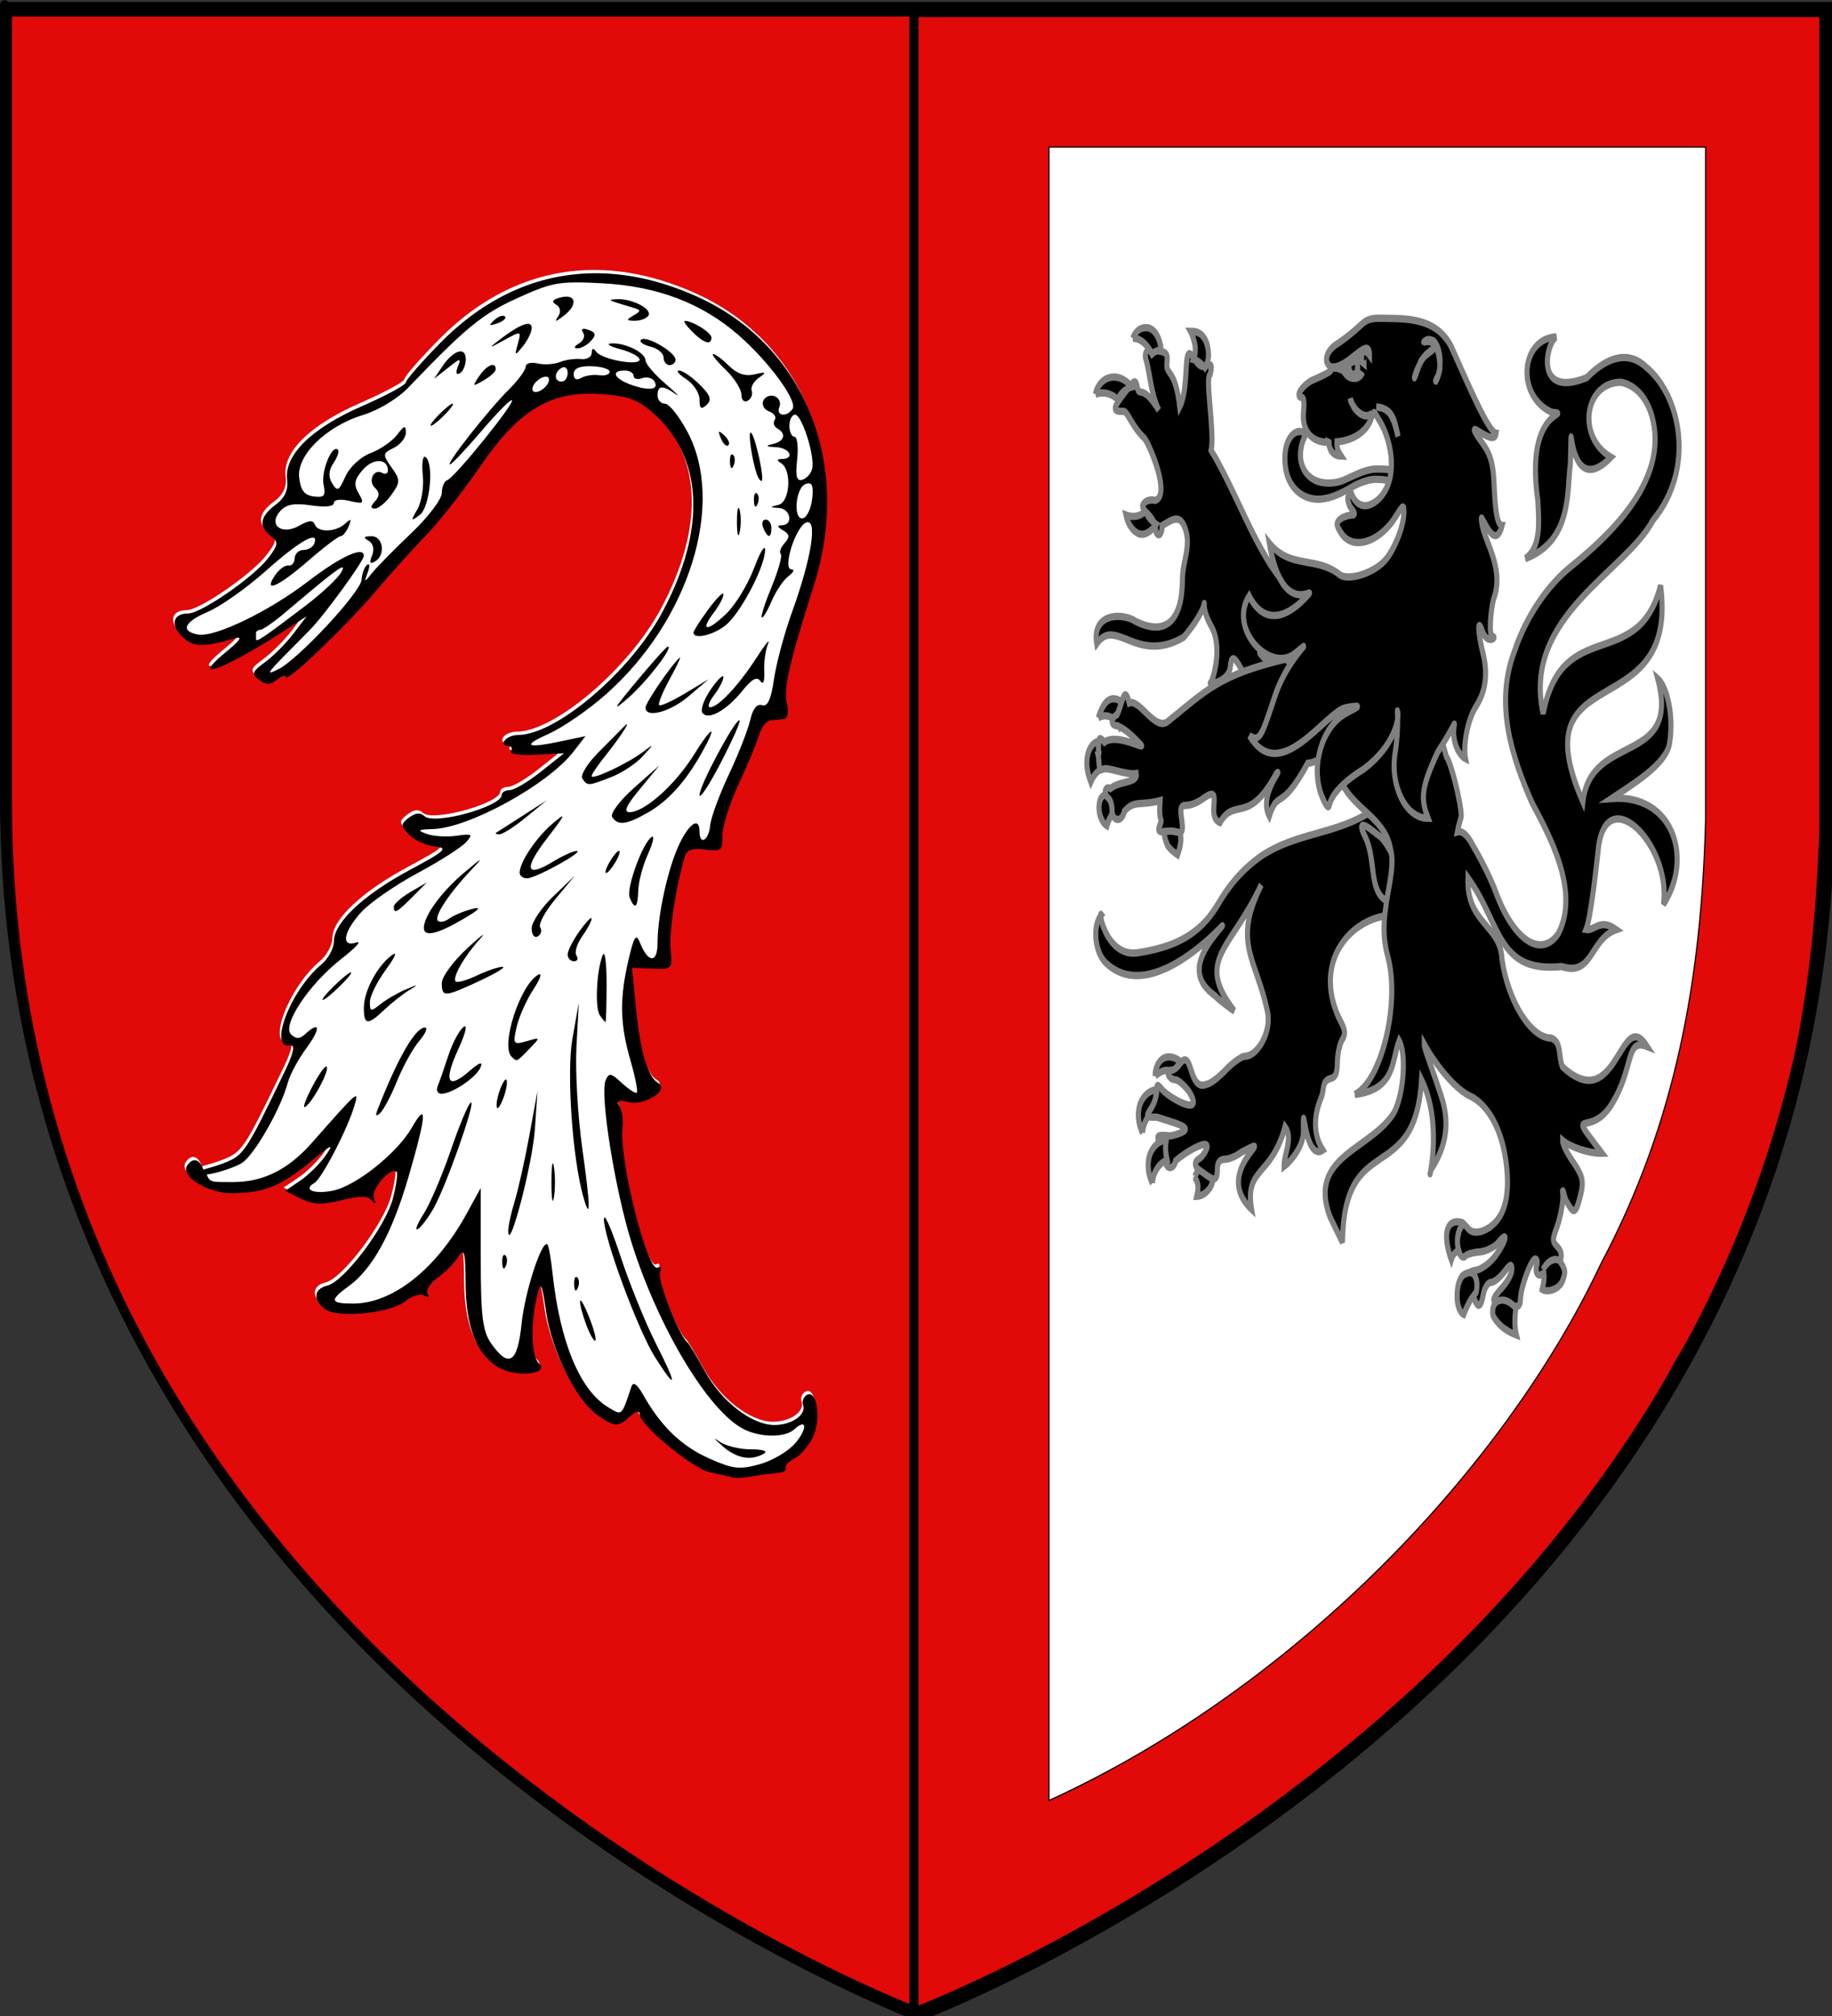
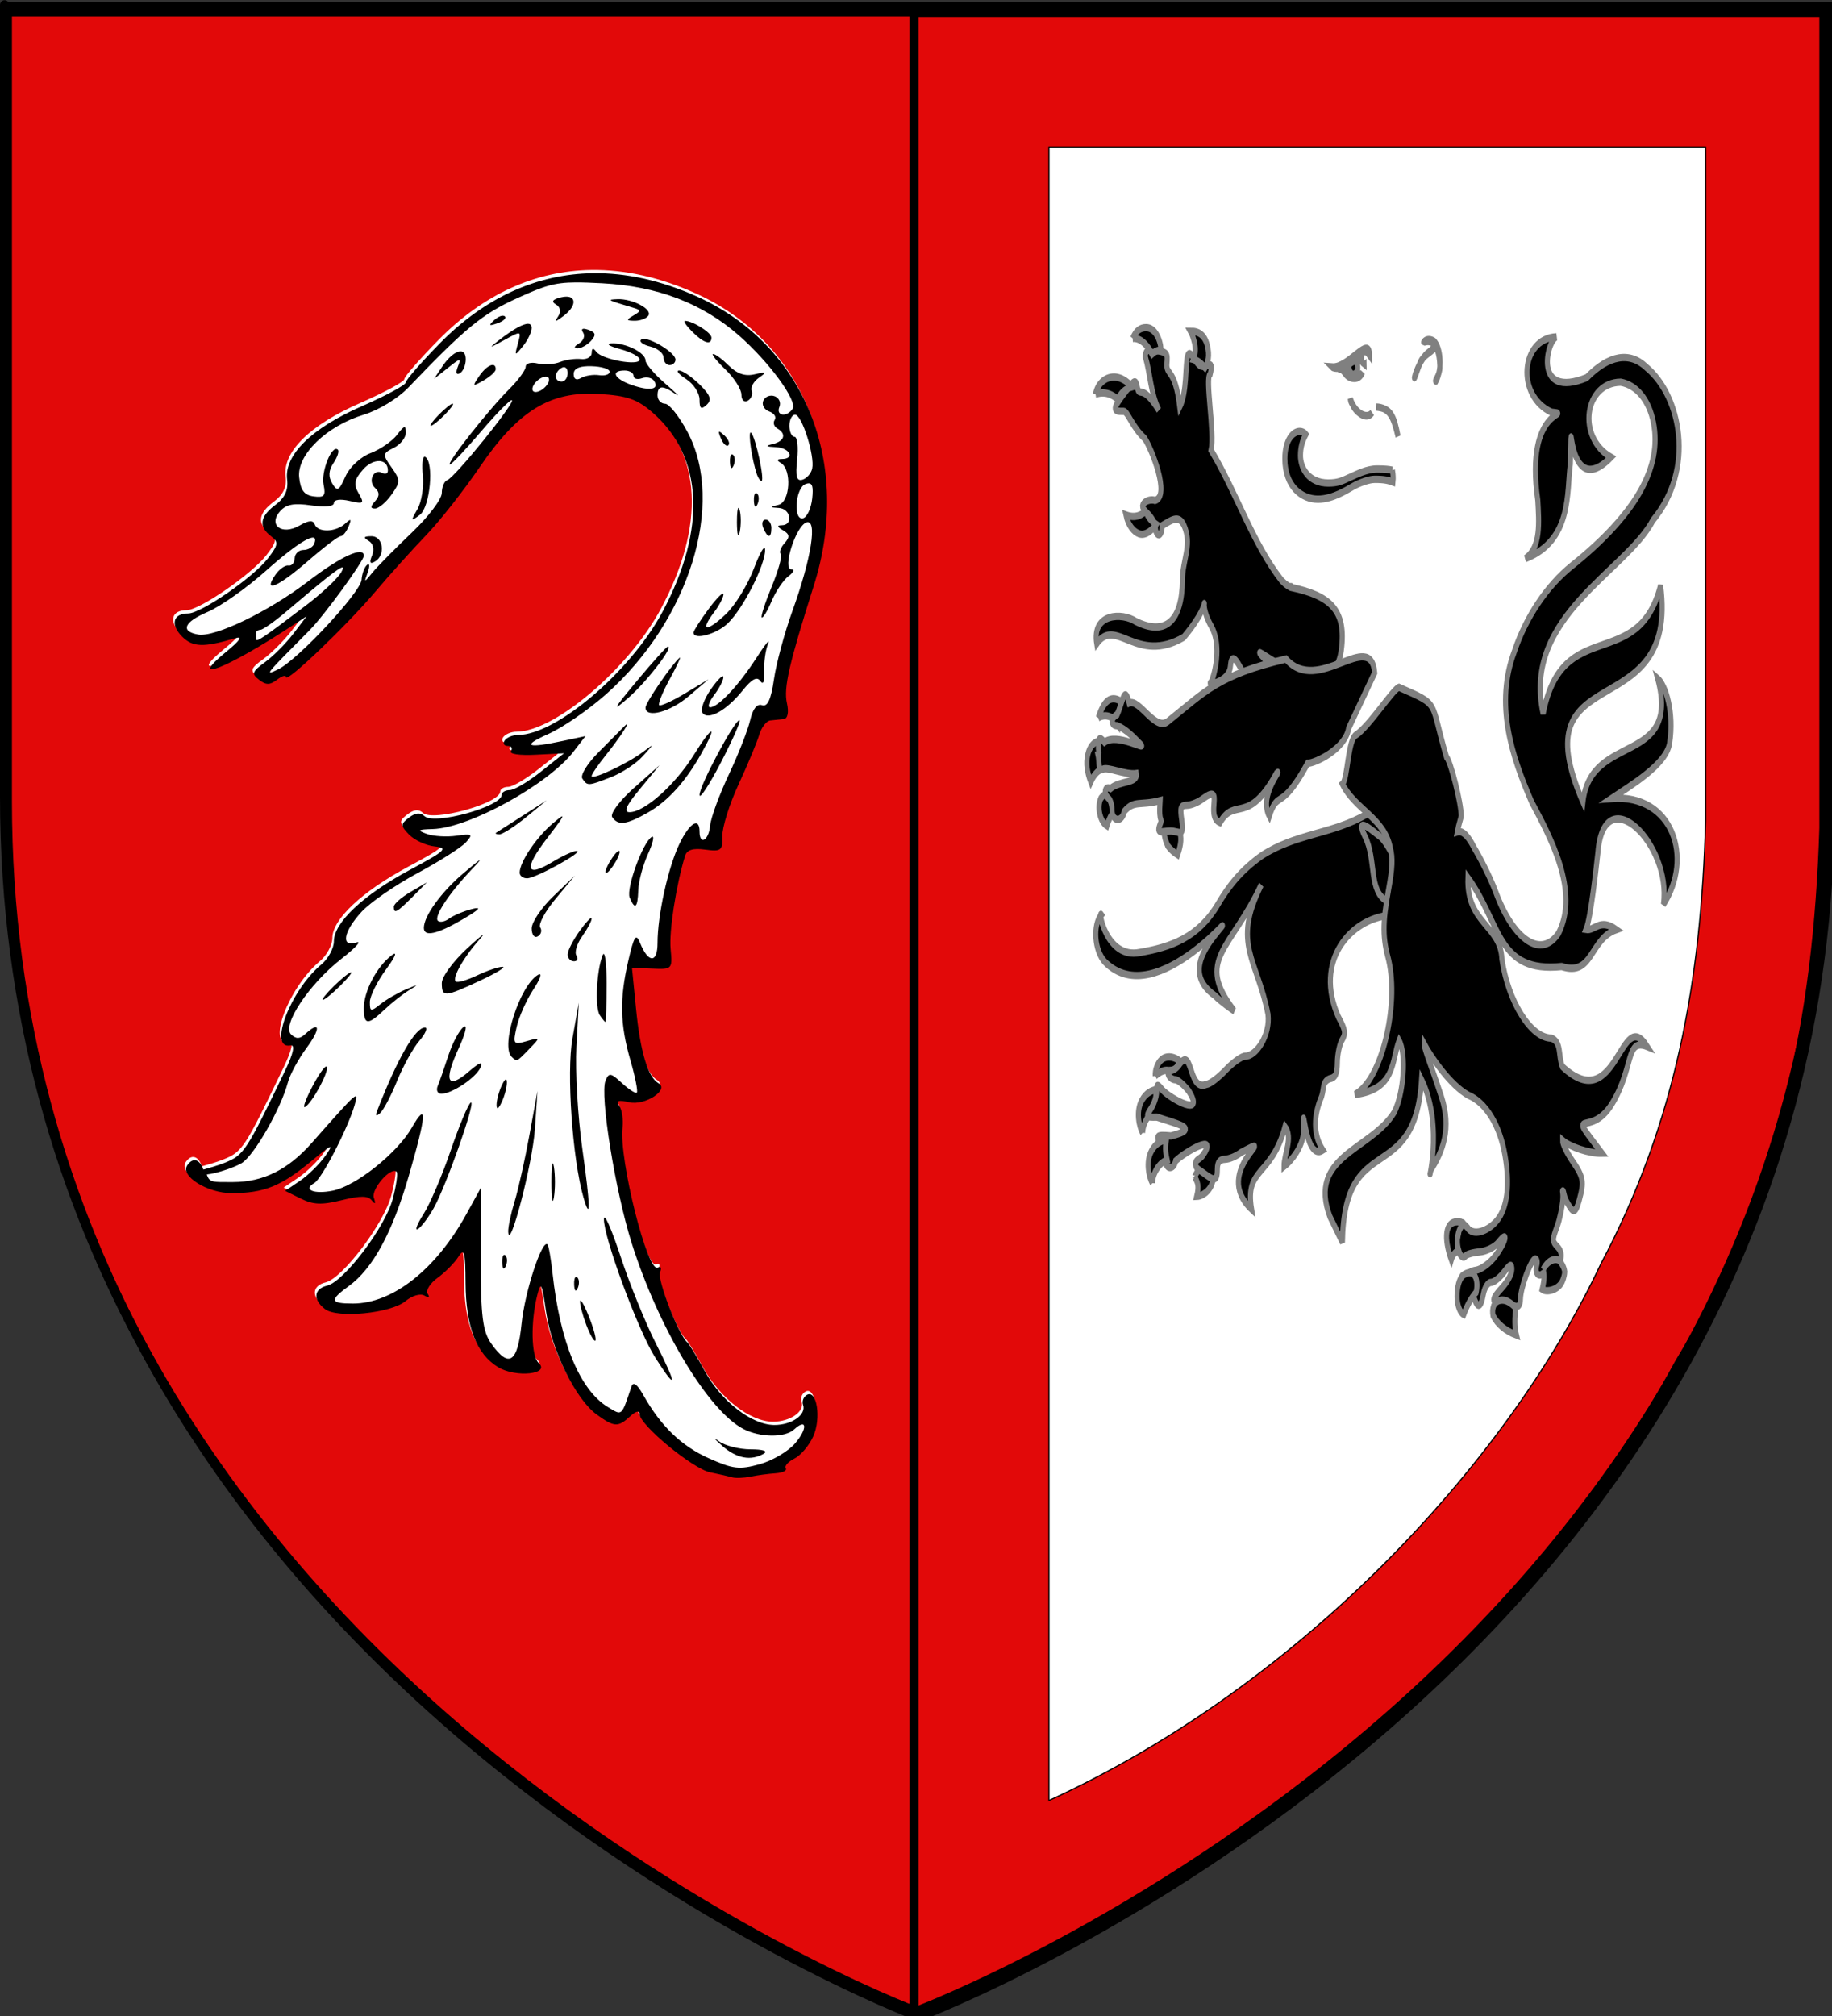
<svg xmlns="http://www.w3.org/2000/svg" xmlns:ns1="http://sodipodi.sourceforge.net/DTD/sodipodi-0.dtd" xmlns:ns2="http://www.inkscape.org/namespaces/inkscape" xmlns:xlink="http://www.w3.org/1999/xlink" height="660" width="600" version="1.0" id="svg2" ns1:version="0.32" ns2:version="0.46" ns1:docname="Blason_Woerth_67.svg" ns1:docbase="C:\Documents and Settings\ffernandez\Escritorio" ns2:export-filename="/Users/fabriceantoine/Desktop/Alsace/blason/Blason_Lochwiller_67.png" ns2:export-xdpi="72" ns2:export-ydpi="72" ns2:output_extension="org.inkscape.output.svg.inkscape">
  <rect width="100%" height="100%" fill="#333333" stroke="none" />
  <ns1:namedview ns2:window-height="753" ns2:window-width="1280" ns2:pageshadow="2" ns2:pageopacity="0.0" guidetolerance="10.0" gridtolerance="10.0" objecttolerance="10.0" borderopacity="1.0" bordercolor="#666666" pagecolor="#ffffff" id="base" showgrid="false" height="660px" ns2:zoom="0.35355339" ns2:cx="416.49697" ns2:cy="601.31583" ns2:window-x="-4" ns2:window-y="-4" ns2:current-layer="layer4" showguides="true" ns2:guide-bbox="true" />
  <desc id="desc4">Flag of Canton of Valais (Wallis)</desc>
  <defs id="defs6">
    <ns2:perspective ns1:type="inkscape:persp3d" ns2:vp_x="0 : 330 : 1" ns2:vp_y="0 : 1000 : 0" ns2:vp_z="600 : 330 : 1" ns2:persp3d-origin="300 : 220 : 1" id="perspective18239" />
    <linearGradient gradientUnits="userSpaceOnUse" id="XMLID_3_" y2="119.39" x2="282.716" y1="117.162" x1="283.215" gradientTransform="translate(-394.502, 5.042)">
      <stop id="stop275" offset="0" style="stop-color: rgb(255, 255, 255); stop-opacity: 1;" />
      <stop id="stop277" offset="0.152" style="stop-color: rgb(147, 147, 147); stop-opacity: 1;" />
      <stop id="stop279" offset="0.444" style="stop-color: rgb(255, 255, 255); stop-opacity: 1;" />
      <stop id="stop281" offset="0.736" style="stop-color: rgb(214, 214, 214); stop-opacity: 1;" />
      <stop id="stop283" offset="1" style="stop-color: rgb(255, 255, 255); stop-opacity: 1;" />
    </linearGradient>
    <linearGradient gradientUnits="userSpaceOnUse" id="XMLID_5_" y2="69.495" x2="187" y1="69.495" x1="163.673" gradientTransform="translate(-394.502, 5.042)">
      <stop id="stop407" offset="0" style="stop-color: rgb(255, 255, 255); stop-opacity: 1;" />
      <stop id="stop409" offset="0.152" style="stop-color: rgb(147, 147, 147); stop-opacity: 1;" />
      <stop id="stop411" offset="0.444" style="stop-color: rgb(255, 255, 255); stop-opacity: 1;" />
      <stop id="stop413" offset="0.736" style="stop-color: rgb(214, 214, 214); stop-opacity: 1;" />
      <stop id="stop415" offset="1" style="stop-color: rgb(255, 255, 255); stop-opacity: 1;" />
    </linearGradient>
    <linearGradient gradientUnits="userSpaceOnUse" id="XMLID_6_" y2="64.987" x2="182.569" y1="64.987" x1="132.3" gradientTransform="translate(-394.502, 5.042)">
      <stop id="stop420" offset="0" style="stop-color: rgb(223, 203, 165); stop-opacity: 1;" />
      <stop id="stop422" offset="0.5" style="stop-color: rgb(205, 177, 118); stop-opacity: 1;" />
      <stop id="stop424" offset="1" style="stop-color: rgb(185, 147, 65); stop-opacity: 1;" />
    </linearGradient>
    <linearGradient gradientUnits="userSpaceOnUse" id="XMLID_7_" y2="53.286" x2="185.693" y1="53.286" x1="142.866" gradientTransform="translate(-394.502, 5.042)">
      <stop id="stop429" offset="0" style="stop-color: rgb(223, 203, 165); stop-opacity: 1;" />
      <stop id="stop431" offset="0.5" style="stop-color: rgb(205, 177, 118); stop-opacity: 1;" />
      <stop id="stop433" offset="1" style="stop-color: rgb(185, 147, 65); stop-opacity: 1;" />
    </linearGradient>
    <linearGradient gradientUnits="userSpaceOnUse" id="XMLID_8_" y2="66.638" x2="185.529" y1="66.638" x1="157.57" gradientTransform="translate(-394.502, 5.042)">
      <stop id="stop438" offset="0" style="stop-color: rgb(223, 203, 165); stop-opacity: 1;" />
      <stop id="stop440" offset="0.5" style="stop-color: rgb(205, 177, 118); stop-opacity: 1;" />
      <stop id="stop442" offset="1" style="stop-color: rgb(185, 147, 65); stop-opacity: 1;" />
    </linearGradient>
    <linearGradient id="linearGradient2893">
      <stop style="stop-color: white; stop-opacity: 0.314;" offset="0" id="stop2895" />
      <stop id="stop2897" offset="0.19" style="stop-color: white; stop-opacity: 0.251;" />
      <stop style="stop-color: rgb(107, 107, 107); stop-opacity: 0.125;" offset="0.6" id="stop2901" />
      <stop style="stop-color: black; stop-opacity: 0.125;" offset="1" id="stop2899" />
    </linearGradient>
    <linearGradient id="linearGradient2885">
      <stop id="stop2887" offset="0" style="stop-color: white; stop-opacity: 1;" />
      <stop style="stop-color: white; stop-opacity: 1;" offset="0.229" id="stop2891" />
      <stop id="stop2889" offset="1" style="stop-color: black; stop-opacity: 1;" />
    </linearGradient>
    <linearGradient id="linearGradient2955">
      <stop id="stop2867" offset="0" style="stop-color: rgb(253, 0, 0); stop-opacity: 1;" />
      <stop style="stop-color: rgb(231, 114, 117); stop-opacity: 0.659;" offset="0.5" id="stop2873" />
      <stop style="stop-color: black; stop-opacity: 0.323;" offset="1" id="stop2959" />
    </linearGradient>
    <radialGradient ns2:collect="always" xlink:href="#linearGradient2955" id="radialGradient2961" cx="225.524" cy="218.901" fx="225.524" fy="218.901" r="300" gradientTransform="matrix(-0, 2.183, -1.884, -0, 615.597, -289.121)" gradientUnits="userSpaceOnUse" />
    <polygon id="star" transform="scale(53)" points="0,-1 0.588,0.809 -0.951,-0.309 0.951,-0.309 -0.588,0.809 0,-1" />
    <clipPath id="clip">
      <path d="M 0,-200 L 0,600 L 300,600 L 300,-200 L 0,-200 z " id="path10" />
    </clipPath>
    <radialGradient ns2:collect="always" xlink:href="#linearGradient2955" id="radialGradient1911" gradientUnits="userSpaceOnUse" gradientTransform="matrix(-0, 2.183, -1.884, -0, 615.597, -289.121)" cx="225.524" cy="218.901" fx="225.524" fy="218.901" r="300" />
    <radialGradient ns2:collect="always" xlink:href="#linearGradient2955" id="radialGradient2865" gradientUnits="userSpaceOnUse" gradientTransform="matrix(0, 1.749, -1.593, -1.04977e-07, 551.788, -191.29)" cx="225.524" cy="218.901" fx="225.524" fy="218.901" r="300" />
    <radialGradient ns2:collect="always" xlink:href="#linearGradient2955" id="radialGradient2871" gradientUnits="userSpaceOnUse" gradientTransform="matrix(0, 1.386, -1.323, -5.74113e-08, -158.082, -109.541)" cx="225.524" cy="218.901" fx="225.524" fy="218.901" r="300" />
    <radialGradient ns2:collect="always" xlink:href="#linearGradient2893" id="radialGradient3163" gradientUnits="userSpaceOnUse" gradientTransform="matrix(1.353, 0, 0, 1.349, -77.629, -85.747)" cx="221.445" cy="226.331" fx="221.445" fy="226.331" r="300" />
  </defs>
  <g ns2:groupmode="layer" id="layer3" ns2:label="Fond écu" style="display: inline;">
    <path id="path2855" style="fill: rgb(226, 9, 9); fill-opacity: 1; fill-rule: evenodd; stroke: rgb(0, 0, 0); stroke-width: 3; stroke-linecap: butt; stroke-linejoin: miter; stroke-miterlimit: 4; stroke-dasharray: none; stroke-opacity: 1;" d="M 300.913,660.252 C 300.913,660.252 599.413,547.932 599.413,262.48 C 599.413,-22.971 599.413,3.928 599.413,3.928 L 2.413,3.928 L 2.413,262.48 C 2.413,547.932 300.913,660.252 300.913,660.252 z " ns1:nodetypes="cccccc" />
  </g>
  <g ns2:groupmode="layer" id="layer4" ns2:label="Meubles">
    <path style="fill:#e20909;fill-opacity:1;fill-rule:evenodd;stroke:#000000;stroke-width:2.995;stroke-linecap:butt;stroke-linejoin:miter;stroke-miterlimit:4;stroke-dasharray:none;stroke-opacity:1;display:inline" d="M 299.329,4.097 L 299.329,659.123 C 411.413,614.341 506.037,527.632 549.866,446.46 C 583.948,390.377 595.411,333.898 597.35,271.091 L 597.35,4.097 L 299.329,4.097 z" id="path1899" ns1:nodetypes="cccccc" />
    <path style="fill: rgb(255, 255, 255); fill-opacity: 1; fill-rule: evenodd; stroke: rgb(0, 0, 0); stroke-width: 0.386; stroke-linecap: butt; stroke-linejoin: miter; stroke-miterlimit: 4; stroke-dasharray: none; stroke-opacity: 1; display: inline;" d="M 343.548,48.139 L 343.548,589.464 C 424.43,552.455 492.712,480.797 524.34,413.715 C 548.934,367.367 557.205,320.692 558.604,268.788 L 558.604,48.139 L 343.548,48.139 z " id="path7401" ns1:nodetypes="cccccc" />
    <g id="g7564" style="fill:#000000;fill-opacity:1;stroke:#808080;stroke-width:3.076;stroke-miterlimit:4;stroke-dasharray:none;stroke-opacity:1" transform="matrix(0.543,0,0,0.779,291.391,30.103)">
      <path id="path6078" d="M 160.199,413.505 C 160.074,412.503 160.163,410.954 161.575,408.918 C 164.665,404.46 170.702,404.921 175.151,407.348 C 173.979,408.501 172.232,410.913 171.939,412.715 C 168.045,410.139 163.993,411.096 160.199,413.505" style="fill:#000000;fill-opacity:1;stroke:#808080;stroke-width:3.076;stroke-miterlimit:4;stroke-dasharray:none;stroke-opacity:1" />
      <path id="path6076" d="M 152.532,437.441 C 150.345,434.77 148.419,428.494 151.932,423.96 C 154.519,420.622 158.021,419.613 160.931,419.251 C 159.954,423.112 160.759,425.561 161.44,427.795 C 156.758,428.75 152.753,433.021 152.532,437.441" style="fill:#000000;fill-opacity:1;stroke:#808080;stroke-width:3.076;stroke-miterlimit:4;stroke-dasharray:none;stroke-opacity:1" />
      <path id="path6072" d="M 189.551,451.64 C 186.125,451.64 183.93,456.074 183.921,456.039 C 185.782,458.032 186.655,459.85 185.201,464.13 C 190.095,463.981 195.417,460.078 194.916,456.039 C 194.916,456.039 193.008,451.64 189.551,451.64" style="fill:#000000;fill-opacity:1;stroke:#808080;stroke-width:3.076;stroke-miterlimit:4;stroke-dasharray:none;stroke-opacity:1" />
      <path ns1:nodetypes="cccscccsccccssccsssccssccssccssssccccccccssccsssssss" id="path7095" d="M 298.868,299.404 C 296.48,299.553 293.302,300.806 287.867,303.475 C 267.173,311.978 244.854,311.578 224.409,320.929 C 211.629,327.228 204.199,334.028 197.924,341.434 C 186.169,355.306 169.659,359.426 150.736,361.653 C 130.603,364.509 125.465,343.483 127.694,345.786 C 122.357,350.082 123.437,360.77 129.665,365.522 C 161.498,388.169 216.959,336.054 196.113,354.359 C 182.92,365.944 184.203,373.913 196.113,379.77 C 199.079,381.968 207.215,385.997 207.749,386.184 C 183.995,364.352 205.939,360.65 224.091,333.203 C 206.174,358.332 221.806,364.525 228.16,387.665 C 229.627,396.241 221.194,405.243 214.362,405.243 C 212.272,405.243 206.931,407.876 202.535,411.102 C 198.139,414.328 193.02,416.993 191.153,417.023 C 180.149,420.438 182.919,401.602 175.193,408.203 C 173.81,409.82 171.396,411.164 169.788,411.164 C 168.18,411.164 167.443,412.052 168.135,413.137 C 168.827,414.223 170.649,415.111 172.204,415.111 C 173.759,415.111 177.427,417.238 180.343,419.86 C 190.767,431.409 169.346,423.072 164.574,419.49 C 161.349,416.761 161.013,416.781 161.013,420.045 C 161.013,422.028 159.444,425.263 157.58,427.262 C 154.348,430.725 154.516,430.943 161.14,430.839 C 175.172,434.105 187.061,435.691 169.597,438.734 C 160.769,438.171 160.15,438.572 163.811,442.496 C 165.71,444.531 166.999,447.307 166.672,448.664 C 165.684,452.773 171.354,453.317 172.459,449.219 C 178.748,445.156 198.354,437.329 188.928,446.813 C 187.091,448.654 184.286,448.679 184.413,450.576 C 184.54,452.472 186.59,452.883 189.436,454.4 C 195.566,457.667 197.639,458.114 197.639,452.488 C 197.639,449.851 199.066,448.588 202.217,448.54 C 204.735,448.502 209.084,447.255 211.882,445.703 C 237.133,436.379 193.458,453.32 218.241,469.572 C 214.097,451.696 230.049,456.426 238.461,434.848 C 243.437,439.602 237.787,446.233 237.825,451.624 C 242.407,449.154 249.218,443.17 249.525,437.315 C 249.426,418.598 249.605,450.035 261.288,444.716 C 256.288,439.236 255.05,432.06 259.762,423.438 C 262.532,419.401 260.253,416.2 265.231,414.741 C 268.879,414.239 269.901,412.786 270,407.833 C 270.068,404.392 271.355,400.157 272.861,398.397 C 275.204,395.658 274.886,394.254 270.699,388.836 C 255.533,365.064 278.08,347.512 301.475,346.032 C 311.702,346.032 312.073,345.846 308.851,342.393 C 304.66,337.901 304.527,334.475 308.533,330.181 C 312.246,326.201 309.046,319.823 302.174,309.026 C 298.184,302.756 297.183,304.23 297.087,302.611 C 296.992,300.992 300.316,302.714 301.793,302.55 C 306.095,302.071 306.249,302.312 302.619,300.268 C 301.462,299.615 300.301,299.315 298.868,299.404 z" style="fill:#000000;fill-opacity:1;stroke:#808080;stroke-width:3.076;stroke-miterlimit:4;stroke-dasharray:none;stroke-opacity:1" />
      <path id="path8066" d="M 158.443,458.577 C 156.255,455.906 154.33,449.63 157.843,445.096 C 160.429,441.758 163.932,440.749 166.842,440.387 C 165.865,444.248 166.669,446.697 167.351,448.931 C 162.669,449.886 158.664,454.156 158.443,458.577" style="fill:#000000;fill-opacity:1;stroke:#808080;stroke-width:3.076;stroke-miterlimit:4;stroke-dasharray:none;stroke-opacity:1" />
      <path ns1:nodetypes="cccsssccsssscsscccscsssssccccczzcsss" id="path3470" d="M 157.73,108.461 C 154.951,108.477 154.169,109.308 154.169,111.298 C 157.11,118.245 157.367,126.725 162.308,133.748 C 151.892,122.003 150.629,128.744 149.337,124.127 C 148.384,120.721 147.708,120.897 142.024,126.1 C 134.415,133.067 134.057,134.392 141.134,134.242 C 143.447,134.193 146.317,140.917 153.808,145.636 C 157.882,149.901 169.323,169.704 160.083,171.68 C 158.174,171.196 155.374,171.56 153.851,172.482 C 151.668,173.804 152.085,174.826 155.695,177.293 C 158.213,179.013 160.274,181.647 160.274,183.214 C 160.274,184.78 161.189,186.113 162.308,186.113 C 163.427,186.113 164.343,184.364 164.343,182.227 C 170.469,179.74 175.084,177.084 178.268,183.584 C 181.92,191.038 176.629,196.963 176.552,204.986 C 176.383,222.424 166.346,228.768 148.383,222.502 C 140.441,218.79 121.781,218.876 124.856,231.877 C 136.279,220.338 148.744,240.791 177.313,229.17 C 199.056,211.125 183.115,211.091 194.006,224.624 C 199.489,231.436 197.324,241.897 193.93,248.048 C 190.222,249.407 204.651,248.504 205.483,241.314 C 206.016,236.714 208.055,237.449 211.397,241.746 C 214.547,245.796 215.162,245.113 223.414,243.534 C 228.464,242.568 231.935,242.717 232.126,241.006 C 232.317,239.294 231.074,242.232 224.178,236.688 C 215.254,229.516 267.008,262.49 272.368,234.61 C 275.603,217.674 265.656,211.752 242.363,208.255 C 242.109,206.852 242.755,209.771 236.386,205.294 C 219.039,189.857 209.216,168.415 193.847,150.586 C 196.158,143.417 190.02,119.932 193.275,118.637 C 195.918,111.141 190.382,116.852 186.916,114.875 C 183.45,112.898 180.969,107.625 179.604,111.113 C 178.238,114.6 179.343,126.129 174.962,132.33 C 172.075,115.67 166.529,119.441 167.204,114.011 C 167.698,110.045 167.429,109.41 161.227,108.707 C 159.816,108.547 158.656,108.455 157.73,108.461 z" style="fill:#000000;fill-opacity:1;stroke:#808080;stroke-width:3.076;stroke-miterlimit:4;stroke-dasharray:none;stroke-opacity:1" />
      <path ns1:nodetypes="cscsz" id="path3450" d="M 286.686,312.893 C 293.695,322.768 288.521,336.089 300.22,340.143 C 305.167,341.857 305.564,333.275 304.329,322.648 C 302.732,319.407 297.986,313.905 295.444,312.746 C 292.902,311.588 279.677,303.017 286.686,312.893 z" style="fill:#000000;fill-opacity:1;stroke:#808080;stroke-width:3.076;stroke-miterlimit:4;stroke-dasharray:none;stroke-opacity:1" />
      <path id="path6100" d="M 303.208,158.987 C 301.334,158.696 299.129,158.462 294.032,158.462 C 287.724,158.462 281.967,160.6 277.585,161.955 C 273.192,163.313 270.737,164.358 264.559,164.358 C 252.461,164.358 247.742,157.967 247.742,152.816 C 247.742,149.431 248.851,146.712 250.977,143.914 C 249.978,143.04 248.603,142.683 247.283,142.683 C 243.122,142.683 238.338,146.469 238.338,154.076 C 238.338,165.751 248.41,171.154 258.329,171.154 C 267.418,171.154 276.084,167.065 279.944,165.593 C 283.815,164.134 289.228,162.795 292.606,162.795 C 298.662,162.795 300.866,163.275 303.555,163.954 C 303.604,163.648 303.665,163.066 303.665,162.568 C 303.665,161.004 303.462,159.962 303.208,158.987" style="fill:#000000;fill-opacity:1;stroke:#808080;stroke-width:3.076;stroke-miterlimit:4;stroke-dasharray:none;stroke-opacity:1" />
      <path id="path6094" d="M 183.712,105.089 C 183.024,103.211 182.407,101.799 181.451,100.587 C 186.388,100.547 189.962,102.163 191.547,106.49 C 193.087,110.693 192.075,113.749 190.175,115.891 C 187.512,113.78 185.673,112.817 183.226,112.418 C 184.62,109.941 184.507,107.257 183.712,105.089" style="fill:#000000;fill-opacity:1;stroke:#808080;stroke-width:3.076;stroke-miterlimit:4;stroke-dasharray:none;stroke-opacity:1" />
      <path id="path6092" d="M 146.574,103.573 C 148.417,100.358 151.143,99.054 154.659,99.054 C 159.931,99.054 163.187,103.816 163.712,108.455 C 161.263,108.578 159.747,109.115 158.214,110.116 C 156.224,107.255 151.817,103.238 146.574,103.573" style="fill:#000000;fill-opacity:1;stroke:#808080;stroke-width:3.076;stroke-miterlimit:4;stroke-dasharray:none;stroke-opacity:1" />
      <path id="path6090" d="M 124.132,127.027 C 125.073,123.143 129.526,119.733 135.46,119.817 C 140.223,119.884 143.936,122.21 146.163,123.913 C 141.598,124.802 138.763,127.13 137.604,129.265 C 134.484,127.147 129.717,125.636 124.132,127.027" style="fill:#000000;fill-opacity:1;stroke:#808080;stroke-width:3.076;stroke-miterlimit:4;stroke-dasharray:none;stroke-opacity:1" />
      <path id="path6088" d="M 154.38,176.253 C 155.767,178.327 156.49,179.616 160.731,181.71 C 159.265,183.347 154.787,186.775 150.398,185.681 C 147.046,184.845 143.784,182.039 142.462,177.771 C 148.29,179.296 151.643,177.784 154.38,176.253" style="fill:#000000;fill-opacity:1;stroke:#808080;stroke-width:3.076;stroke-miterlimit:4;stroke-dasharray:none;stroke-opacity:1" />
      <path id="path6086" d="M 126.205,272.936 C 122.874,273.123 120.482,275.495 119.495,278.388 C 118.157,282.306 119.161,286.082 121.274,289.934 C 123.693,286.033 126.571,284.936 128.227,284.523 C 130.221,281.834 130.514,275.135 126.205,272.936" style="fill:#000000;fill-opacity:1;stroke:#808080;stroke-width:3.076;stroke-miterlimit:4;stroke-dasharray:none;stroke-opacity:1" />
      <path id="path6084" d="M 125.794,263.039 C 126.253,262.012 127.03,260.392 128.21,258.823 C 132.349,253.32 137.675,254.528 142.221,257.781 C 139.851,260.617 138.597,263.273 138.007,265.967 C 135.846,263.21 130.951,260.825 125.794,263.039" style="fill:#000000;fill-opacity:1;stroke:#808080;stroke-width:3.076;stroke-miterlimit:4;stroke-dasharray:none;stroke-opacity:1" />
      <path id="path6082" d="M 133.351,295.454 C 130.487,294.026 128.173,296.142 127.361,296.837 C 124.944,300.433 126.638,306.505 130.959,308.4 C 132.012,305.925 133.813,303.549 135.413,302.089 C 135.977,299.036 135.412,296.482 133.351,295.454" style="fill:#000000;fill-opacity:1;stroke:#808080;stroke-width:3.076;stroke-miterlimit:4;stroke-dasharray:none;stroke-opacity:1" />
      <path id="path6080" d="M 167.688,308.362 C 163.741,310.302 166.253,314.407 167.662,316.8 C 168.95,318.093 171.539,319.689 173.643,320.606 C 176.092,315.618 175.804,313.554 174.989,310.624 C 172.494,307.998 170.003,307.225 167.688,308.362" style="fill:#000000;fill-opacity:1;stroke:#808080;stroke-width:3.076;stroke-miterlimit:4;stroke-dasharray:none;stroke-opacity:1" />
      <path ns1:nodetypes="cccccccsscccsccsccsccscccccccczccssccsssssssssssssssssssssssssscczcccccccccccscccccccc" id="path3482" d="M 402.124,102.929 C 380.575,103.584 377.568,127.614 399.157,134.591 C 413.241,135.872 382.681,131.67 390.889,171.576 C 391.616,180.791 392.902,191.312 383.366,196.124 C 411.704,188.584 408.287,168.004 410.517,156.403 C 412.103,123.6 406.083,174.12 435.051,153.524 C 414.382,145.093 418.89,122.194 440.912,121.987 C 450.618,123.25 457.961,129.536 460.623,138.887 C 466.03,157.882 449.856,177.642 411.281,199.207 C 396.369,207.544 383.746,220.679 376.817,235.042 C 364.818,257.184 375.002,278.838 387.245,298.508 C 398.464,313.143 416.193,336.038 403.332,353.648 C 393.097,364.216 376.502,356.725 365.753,336.625 C 362.016,329.638 355.664,321.278 352.336,317.443 C 349.649,313.649 345.943,310.133 342.353,310.967 C 343.147,307.9 344.706,305.027 344.706,304.244 C 344.706,298.94 338.47,281.596 335.804,279.45 C 325.529,255.245 332.513,257.992 307.145,250.193 C 303.374,251.076 289.202,266.658 281.057,270.324 C 276.366,272.435 276.181,288.946 273.045,290.86 C 280.434,301.383 298.581,305.342 301.976,317.875 C 303.51,321.789 303.242,326.255 300.959,334.898 C 297.061,349.654 297.389,355.751 300.959,364.873 C 307.279,384.199 296.593,415.29 280.611,421.308 C 305.43,419.136 302.606,407.071 307.254,398.673 C 311.72,404.272 310.059,420.94 304.265,428.833 C 290.364,444.729 251.838,447.122 265.516,472.679 L 273.045,483.479 C 274.038,435.497 316.737,460.874 320.798,415.079 C 334.797,435.089 323.367,461.883 326.457,452.949 C 333.79,445.044 338.936,435.439 332.759,422.267 C 326.582,409.095 322.343,402.057 322.387,400.153 C 326.853,405.927 338.109,417.4 348.966,421.617 C 359.635,424.717 367.983,434.263 371.094,446.843 C 374.157,459.229 372.552,468.718 366.516,474.043 C 360.72,479.155 351.526,480.823 348.521,477.312 C 341.165,471.901 344.517,477.587 342.457,481.437 C 340.125,484.163 344.681,491.707 347.313,489.154 C 348.019,488.468 351.812,487.721 355.77,487.488 C 359.728,487.255 364.851,485.505 367.088,483.541 C 373.459,477.948 371.821,483.101 365.308,489.154 C 362.107,492.128 356.842,494.864 353.608,495.198 C 350.374,495.533 348.102,496.577 348.585,497.542 C 349.067,498.506 350.412,501.773 351.573,504.758 C 354.198,511.504 356.398,511.671 358.059,505.251 C 358.761,502.538 360.809,500.317 362.574,500.317 C 364.339,500.317 367.932,498.36 370.522,496 C 374.356,492.506 375.227,492.316 375.227,494.89 C 375.227,496.628 372.709,499.943 369.632,502.291 C 362.726,507.56 362.64,508.751 369.123,509.199 C 371.921,509.392 375.583,509.865 377.262,510.309 C 379.211,510.825 380.36,509.746 380.441,507.225 C 380.603,502.21 386.873,490.449 389.407,490.449 C 390.462,490.449 390.834,491.644 390.234,493.163 C 388.649,497.169 392.622,498.773 395.575,495.321 C 396.958,493.705 399.313,492.423 400.789,492.423 C 405.288,492.423 406.545,488.031 402.824,485.391 C 399.589,483.097 399.558,482.409 402.506,476.88 C 404.264,473.582 405.502,468.793 405.876,466.333 C 406.452,462.534 405.415,461.846 406.003,461.83 C 406.591,461.815 406.691,464.334 408.228,466.271 C 412.059,471.099 413.477,471.892 415.922,465.654 C 418.925,457.994 418.484,456.041 411.853,449.31 C 408.495,445.902 405.753,441.98 405.812,440.613 C 410.346,443.416 421.961,446.151 429.62,445.999 C 407.031,425.102 422.065,440.649 435.621,425.273 C 449.178,409.897 443.673,397.426 456.895,401.179 C 440.411,383.32 439.148,431.24 405.749,409.651 C 403.062,405.054 405.458,399.285 399.008,397.624 C 386.746,397.604 373.068,382.395 369.25,364.442 C 368.379,349.889 347.756,349.502 348.775,330.211 C 369.281,350.038 366.017,370.34 405.293,367.554 C 424.338,371.896 422.024,356.1 438.272,352.044 C 428.256,347.068 425.319,352.629 419.992,351.983 C 422.841,347.016 426.173,325.797 427.157,319.606 C 430.799,287.994 471.679,315.959 466.682,341.434 C 484.779,322.168 472.681,294.899 435.282,296.931 C 446.788,291.539 468.411,282.741 470.394,273.677 C 473.213,260.791 468.181,249.473 463.206,246.474 C 477.268,283.502 422.816,268.755 418.086,298.353 C 379.297,236.328 476.215,267.964 464.947,207.411 C 451.429,244.604 405.535,219.588 394.112,261.255 C 381.2,220.498 444.004,201.648 460.344,180.017 C 486.024,158.394 477.155,127.741 456.427,115.758 C 446.388,109 433.731,110.564 420.373,120.075 C 387.951,129.28 396.368,104.767 402.124,102.929 z" style="fill:#000000;fill-opacity:1;stroke:#808080;stroke-width:3.076;stroke-miterlimit:4;stroke-dasharray:none;stroke-opacity:1" />
      <path id="path6070" d="M 346.401,475.651 C 345.513,475.171 343.828,474.81 342.322,474.81 C 335,474.81 334.065,481.658 338.723,490.721 C 339.764,488.292 341.407,487.433 343.237,486.921 C 341.311,482.649 342.861,477.359 346.401,475.651" style="fill:#000000;fill-opacity:1;stroke:#808080;stroke-width:3.076;stroke-miterlimit:4;stroke-dasharray:none;stroke-opacity:1" />
      <path id="path6068" d="M 348.824,496.276 C 347.905,496.434 346.609,496.839 345.313,497.577 C 343.575,499.363 342.207,501.669 342.207,506.32 C 342.207,509.993 344.059,513.108 346.203,513.762 C 349.069,508.46 352.127,505.683 353.68,504.542 C 355.149,499.953 353.369,495.495 348.824,496.276" style="fill:#000000;fill-opacity:1;stroke:#808080;stroke-width:3.076;stroke-miterlimit:4;stroke-dasharray:none;stroke-opacity:1" />
      <path id="path6066" d="M 368.19,507.825 C 371.344,507.372 374.378,508.626 377.696,511.048 C 376.873,515.067 376.763,518.933 377.972,522.415 C 371.224,520.651 366.379,517.677 363.89,514.282 C 363.17,511.652 364.026,508.424 368.19,507.825" style="fill:#000000;fill-opacity:1;stroke:#808080;stroke-width:3.076;stroke-miterlimit:4;stroke-dasharray:none;stroke-opacity:1" />
      <path id="path6064" d="M 394.04,494.962 C 394.801,496.652 395.107,498.579 393.566,503.228 C 395.905,504.479 402.471,503.743 405.265,500.419 C 405.852,499.722 407.018,497.801 407.13,495.808 C 406.815,494.12 405.349,492.289 404.131,491.326 C 402.562,490.085 397.425,490.284 394.04,494.962" style="fill:#000000;fill-opacity:1;stroke:#808080;stroke-width:3.076;stroke-miterlimit:4;stroke-dasharray:none;stroke-opacity:1" />
      <path ns1:nodetypes="ccccczccczccssccszcscccccccc" id="path9044" d="M 239.005,238.316 C 198.269,245.002 190.297,251.964 167.929,264.43 C 160.33,269.078 150.677,254.896 144.453,256.789 C 141.537,248.688 140.374,256.828 137.153,261.654 C 133.203,263.125 133.203,266.342 137.153,266.342 C 142.647,267.824 147.277,271.326 151.396,274.237 C 155.394,277.061 137.006,269.177 129.523,273.275 C 126.29,270.471 125.962,271.893 125.962,274.73 C 125.433,276.769 126.969,278.293 125.644,278.492 C 126.533,281.215 125.606,285.831 128.505,284.66 C 131.405,283.49 142.175,287.135 148.744,286.468 C 149.703,290.582 138.729,289.384 133.147,292.74 C 129.683,291.451 128.785,294.967 132.066,296.934 C 133.185,297.605 134.101,299.823 134.101,301.93 C 134.101,306.729 140.201,307.096 141.477,302.362 C 147.503,297.502 150.845,300.071 163.062,297.85 C 162.03,308.547 164.989,304.445 163.096,307.789 C 160.593,312.213 164.239,310.606 169.455,310.626 C 174.671,310.647 177.669,313.631 176.131,305.939 C 175.038,300.637 175.415,299.832 179.374,299.771 C 181.864,299.733 186.242,298.485 189.039,296.934 C 202.418,290.26 189.897,304.422 199.193,307.053 C 208.281,296.018 216.067,308.599 233.295,286.387 C 237.8,283.481 222.299,295.469 228.93,304.337 C 234.23,292.742 235.613,303.24 252.117,282.131 C 256.614,282.131 274.876,276.132 276.805,267.416 L 292.521,244.079 C 290.086,225.255 258.275,253.869 239.005,238.316 z" style="fill:#000000;fill-opacity:1;stroke:#808080;stroke-width:3.076;stroke-miterlimit:4;stroke-dasharray:none;stroke-opacity:1" />
-       <path ns1:nodetypes="cscccssssscccczccccssssscczczzczsssczzcczczzzsccczcccc" id="path10015" d="M 294.197,95.102 C 289.819,95.174 287.382,95.919 284.786,97.569 C 280.1,100.552 275.58,103.222 270.543,105.587 C 263.073,108.615 261.088,113.812 266.664,115.887 C 265.914,116.961 268.634,117.032 254.392,121.315 C 247.909,123.943 244.382,128.408 248.796,128.408 C 249.722,128.408 250.099,130.933 249.623,134.082 C 248.408,142.111 254.22,147.255 264.184,147.22 C 264.243,147.219 264.492,147.241 264.693,147.281 C 264.689,147.261 264.696,147.24 264.693,147.22 C 265.453,147.464 265.097,147.363 264.693,147.281 C 265.276,150.568 267.38,152.918 272.26,153.017 C 270.443,151.077 269.601,149.604 269.78,147.035 C 277.399,146.582 287.708,143.849 290.89,136.303 C 292.634,134.183 291.108,133.314 295.977,138.832 C 300.96,144.478 307.756,160.339 296.486,169.917 C 291.572,174.006 282.772,176.729 278.364,168.622 C 274.678,169.89 276.888,172.878 277.601,174.234 C 278.44,175.276 281.522,177.146 279.699,177.75 C 276.901,177.783 273.258,178.598 271.624,179.6 C 269.081,181.161 269.202,182.04 272.45,185.521 C 279.37,192.938 295.898,189.203 305.579,178.058 C 309.427,173.628 310.148,173.38 310.157,176.455 C 310.174,182.531 303.898,193.36 298.012,197.425 C 290.919,202.324 277.724,205.236 271.942,203.161 C 257.318,194.751 241.838,200.795 228.957,189.592 C 236.895,222.007 257.389,207.345 252.442,211.274 C 247.715,215.028 229.136,228.653 216.749,211.796 C 204.155,225.85 229.713,244.292 244.282,236.035 C 258.652,227.891 240.567,236.981 232.582,253.428 C 224.597,269.875 223.428,273.687 217.003,270.513 C 235.428,292.093 262.974,260.199 275.312,258.733 C 287.649,257.267 280.686,258.801 274.421,261.446 C 260.481,267.334 253.831,283.673 260.496,295.678 C 262.763,299.76 264.622,301.417 265.138,299.81 C 266.69,294.978 273.549,289.964 286.503,284.267 C 304.896,274.369 307.15,263.348 306.405,260.645 C 305.645,257.888 307.591,265.674 304.752,278.223 C 301.901,290.823 310.6,305.267 324.734,305.267 C 320.61,297.548 319.791,293.413 330.441,277.544 C 344.889,261.856 339.417,264.148 340.209,270.397 C 341.002,276.645 345.483,279.611 347.273,280.207 C 345.783,274.905 348.257,264.108 353.777,258.054 C 359.297,252.001 360.994,244.736 357.783,235.789 C 354.572,226.841 354.484,220.604 357.465,226.599 C 360.445,232.594 366.736,229.112 363.634,228.831 C 361.273,228.618 362.298,218.661 364.141,213.276 C 371.238,200.211 358.211,188.539 357.083,180.896 C 355.161,172.61 364.348,195.498 369.346,182.2 C 366.355,182.108 365.141,175.578 364.503,164.622 C 363.865,153.665 360.788,150.663 355.748,145.924 C 345.119,135.061 364.705,150.138 365.756,143.426 C 360.707,143.136 344.415,115.532 338.135,106.266 C 328.133,94.082 309.19,95.351 294.197,95.102 z" style="fill:#000000;fill-opacity:1;stroke:#808080;stroke-width:3.076;stroke-miterlimit:4;stroke-dasharray:none;stroke-opacity:1" />
      <path ns1:nodetypes="ccccccssccsc" id="path7086" d="M 283.891,109.816 C 273.717,117.128 271.599,112.782 271.24,116.393 C 271.321,116.767 271.935,116.728 272.763,116.493 C 273.067,117.207 274.088,117.505 274.984,118.535 C 277.309,120.74 283.143,121.564 285.218,117.763 C 282.943,120.786 276.468,120.607 273.112,116.393 C 275.476,115.633 278.076,114.138 277.263,114.558 C 276.206,115.103 277.638,119.729 280.597,118.447 C 282.588,117.585 282.644,115.398 281.723,113.977 C 283.977,110.719 283.595,112.97 286.042,114.301 C 286.042,114.301 285.967,112.153 285.992,112.159 C 285.108,112.066 284.708,109.817 283.891,109.816 z" style="fill:#000000;fill-opacity:1;stroke:#808080;stroke-width:3.076;stroke-miterlimit:4;stroke-dasharray:none;stroke-opacity:1" />
      <path ns1:nodetypes="ccsssssssc" id="path3474" d="M 328.297,104.792 C 332.45,107.632 333.342,116.571 329.442,121.529 C 328.246,121.69 331.982,118.891 331.853,115.481 C 331.606,108.957 329.41,106.818 328.695,107.496 C 326.577,109.503 321.707,110.784 320.028,113.65 C 318.348,116.515 316.22,121.101 316.525,119.978 C 317.315,117.078 321.221,111.645 323.977,110.049 C 328.143,107.634 331.242,106.089 325.962,105.006 C 323.215,104.443 321.003,105.848 322.603,104.782 C 324.124,103.769 326.335,103.918 328.297,104.792 z" style="fill:#000000;fill-opacity:1;stroke:#808080;stroke-width:3.076;stroke-miterlimit:4;stroke-dasharray:none;stroke-opacity:1" />
      <path ns1:nodetypes="ccc" id="path12926" d="M 306.595,144.782 C 304.165,136.201 302.456,133.07 293.457,132.415 C 301.501,132.67 303.851,136.604 306.595,144.782 z" style="fill:#000000;fill-opacity:1;stroke:#808080;stroke-width:3.076;stroke-miterlimit:4;stroke-dasharray:none;stroke-opacity:1" />
      <path ns1:nodetypes="cccc" id="path16804" d="M 275.527,114.789 C 286.298,111.665 284.832,106.34 289.387,110.685 C 289.411,101.728 276.642,116.127 266.867,115.582 C 268.049,116.438 273.51,116.365 275.527,114.789 z" style="fill:#000000;fill-opacity:1;stroke:#808080;stroke-width:3.076;stroke-miterlimit:4;stroke-dasharray:none;stroke-opacity:1" />
      <path ns1:nodetypes="cccc" id="path16808" d="M 279.952,132.535 C 282.385,135.072 287.949,137.947 290.992,134.765 C 287.595,138.002 280.141,134.592 277.814,128.88 C 277.994,130.615 279.032,130.893 279.952,132.535 z" style="fill:#000000;fill-opacity:1;stroke:#808080;stroke-width:3.076;stroke-miterlimit:4;stroke-dasharray:none;stroke-opacity:1" />
    </g>
    <g id="g18769" transform="translate(-950.352,509.117)" style="stroke:none;stroke-opacity:1">
      <path id="path18765" d="M 1144.024,-420.73 C 1155.012,-420.883 1166.449,-418.349 1178.118,-413.105 C 1213.432,-397.235 1229.088,-358.485 1216.368,-318.387 C 1208.248,-292.791 1206.458,-284.942 1207.586,-279.98 C 1208.256,-277.035 1207.842,-274.927 1206.586,-274.793 C 1205.421,-274.669 1203.421,-274.448 1202.149,-274.324 C 1200.877,-274.2 1199.233,-272.059 1198.493,-269.574 C 1197.753,-267.089 1194.701,-259.786 1191.711,-253.324 C 1188.722,-246.863 1186.356,-239.255 1186.43,-236.418 C 1186.553,-231.723 1186.028,-231.337 1180.805,-232.043 C 1176.753,-232.591 1174.825,-231.959 1174.211,-229.949 C 1171.278,-220.346 1168.945,-205.287 1169.493,-199.512 C 1170.12,-192.899 1170.004,-192.788 1163.493,-193.074 L 1156.836,-193.355 L 1158.18,-179.855 C 1159.558,-165.851 1162.077,-157.518 1165.493,-155.574 C 1169.228,-153.448 1161.094,-148.131 1155.93,-149.324 C 1152.331,-150.156 1151.536,-149.857 1152.711,-148.105 C 1153.572,-146.824 1154.042,-143.637 1153.743,-141.012 C 1152.561,-130.636 1161.955,-93.31 1165.274,-95.199 C 1166.3,-95.783 1166.627,-95.083 1166.024,-93.637 C 1165.051,-91.303 1172.149,-73.078 1174.93,-70.762 C 1175.527,-70.265 1178.113,-66.025 1180.68,-61.324 C 1186.101,-51.396 1196.085,-43.668 1203.493,-43.668 C 1209.216,-43.668 1214.035,-47.069 1212.868,-50.293 C 1212.454,-51.436 1213.013,-52.883 1214.118,-53.512 C 1217.391,-55.375 1218.866,-45.852 1216.211,-39.949 C 1214.862,-36.948 1212.065,-33.674 1210.024,-32.668 C 1207.983,-31.662 1206.716,-30.218 1207.211,-29.48 C 1207.707,-28.743 1206.191,-28.018 1203.836,-27.855 C 1201.482,-27.693 1197.808,-27.2 1195.649,-26.762 C 1193.49,-26.324 1190.822,-26.205 1189.743,-26.512 C 1188.663,-26.819 1185.371,-27.571 1182.43,-28.168 C 1176.752,-29.32 1159.336,-43.694 1159.336,-47.23 C 1159.336,-48.507 1158.12,-48.241 1156.243,-46.512 C 1152.285,-42.868 1151.056,-42.917 1145.274,-47.105 C 1138.424,-52.067 1130.515,-68.101 1128.711,-80.699 C 1127.354,-90.18 1126.987,-90.877 1125.805,-86.137 C 1123.607,-77.318 1123.829,-66.234 1126.243,-64.012 C 1130.267,-60.306 1118.845,-59.062 1113.024,-62.574 C 1105.908,-66.868 1102.406,-75.88 1102.336,-90.137 C 1102.287,-100.312 1101.909,-101.793 1100.024,-98.793 C 1098.775,-96.805 1095.687,-93.675 1093.18,-91.855 C 1090.673,-90.036 1089.213,-87.673 1089.93,-86.605 C 1090.727,-85.418 1090.298,-85.211 1088.836,-86.043 C 1087.494,-86.807 1084.804,-86.001 1082.68,-84.23 C 1077.888,-80.236 1060.374,-78.496 1056.305,-81.605 C 1052.264,-84.694 1052.595,-88.226 1057.024,-89.293 C 1062.545,-90.622 1076.067,-108.52 1078.493,-117.699 C 1079.666,-122.14 1080.221,-126.134 1079.743,-126.574 C 1077.844,-128.322 1071.334,-120.854 1072.305,-118.043 C 1072.985,-116.076 1072.754,-115.773 1071.649,-117.168 C 1070.38,-118.77 1067.951,-118.788 1061.743,-117.262 C 1055.192,-115.652 1052.464,-115.774 1048.368,-117.793 L 1043.243,-120.324 L 1048.055,-123.574 C 1050.709,-125.354 1054.47,-129.027 1056.399,-131.762 C 1059.393,-136.006 1058.695,-135.741 1051.618,-129.887 C 1041.858,-121.813 1036.244,-119.574 1025.743,-119.574 C 1017.79,-119.574 1008.828,-125.164 1011.18,-128.668 C 1012.997,-131.375 1015.301,-130.724 1016.462,-127.293 C 1018.198,-127.794 1020.956,-128.515 1023.368,-129.48 C 1029.736,-132.03 1030.391,-132.988 1043.274,-159.762 C 1045.94,-165.302 1046.559,-168.204 1045.024,-167.918 C 1037.544,-166.525 1044.909,-185.936 1055.086,-194.418 C 1057.357,-196.31 1059.211,-199.715 1059.211,-202.012 C 1059.211,-208.147 1068.841,-217.203 1084.024,-225.355 C 1095.808,-231.683 1096.77,-232.586 1092.243,-233.074 C 1089.416,-233.379 1085.658,-235.097 1083.899,-236.887 C 1081,-239.837 1081.016,-240.38 1083.805,-242.512 C 1085.926,-244.132 1087.499,-244.269 1088.899,-242.98 C 1092.122,-240.013 1114.18,-246.119 1114.18,-249.98 C 1114.18,-250.815 1115.366,-251.512 1116.805,-251.512 C 1118.245,-251.512 1122.824,-254.225 1126.993,-257.543 L 1134.586,-263.574 L 1125.336,-263.105 C 1120.023,-262.829 1116.564,-263.329 1117.211,-264.293 C 1117.831,-265.215 1117.356,-265.98 1116.149,-265.98 C 1114.942,-265.98 1114.482,-266.768 1115.149,-267.762 C 1115.816,-268.756 1117.785,-269.574 1119.493,-269.574 C 1132.033,-269.574 1156.373,-290.312 1166.836,-309.887 C 1181.377,-337.088 1180.152,-360.786 1163.493,-375.199 C 1158.497,-379.521 1155.28,-380.628 1146.086,-381.199 C 1130.048,-382.195 1119.58,-375.784 1106.899,-357.168 C 1101.73,-349.58 1093.86,-339.584 1089.399,-334.949 C 1084.938,-330.314 1077.491,-322.042 1072.868,-316.574 C 1063.399,-305.378 1043.524,-286.371 1043.524,-288.512 C 1043.524,-289.282 1042.206,-288.905 1040.586,-287.668 C 1038.247,-285.88 1037.035,-285.861 1034.711,-287.637 C 1032.175,-289.575 1032.411,-290.331 1036.586,-293.355 C 1039.234,-295.273 1043.421,-299.449 1045.868,-302.637 L 1050.305,-308.449 L 1045.43,-305.262 C 1024.172,-291.322 1010.811,-286.062 1023.962,-296.824 C 1028.517,-300.552 1029.468,-302.014 1026.836,-301.23 C 1016.507,-298.154 1012.949,-298.275 1009.43,-301.855 C 1005.572,-305.782 1006.558,-309.355 1011.493,-309.355 C 1015.693,-309.355 1032.785,-321.146 1037.586,-327.355 C 1041.034,-331.813 1041.146,-332.712 1038.586,-334.668 C 1034.474,-337.811 1034.956,-341.091 1040.086,-344.918 C 1043.132,-347.189 1044.325,-349.732 1043.899,-353.137 C 1042.895,-361.166 1051.816,-369.963 1068.305,-377.168 C 1076.26,-380.644 1082.774,-384.169 1082.774,-384.98 C 1082.774,-385.792 1087.824,-391.579 1093.993,-397.855 C 1108.661,-412.782 1125.71,-420.476 1144.024,-420.73 z" style="opacity:1;fill:#ffffff;fill-opacity:1;stroke:none;stroke-width:2;stroke-miterlimit:4;stroke-dasharray:none;stroke-opacity:1" />
      <path ns1:nodetypes="cssssssssssscccsssssssssssssscccsssssssssssscsssscccsssssssssssssssssssssssssssssssssssssscccsssssssssssccssssssssssssssssssssssssssssssssssssssssssssssssssssscccssssssssscssssssssssssscccsssssssssssssssssssssssssssssssssssssssssssssssssssssssssssssssssssssssssccssssccssssccsssccssccsssssccsssssccssssscccccsssccsssssssccsssccsssssccsssccssssccssssccssssccsssccsssssccsssccsssccsssccssssccsssccsssccsssccssccsssccssssssssccssssssccssssssssssccssccsscccssccsssccssssssssccsscccssscccsscccssssssccssssccsssccssssssscccsssccccscccssssssccsssssssccssssssssccssssccsssccsssssscccsscccsssssssccssssccsssccsssscccsscccsssssccsssccssssccsssccsssccssssccssssc" id="path18640" d="M 1144.518,-419.661 C 1126.204,-419.407 1109.155,-411.712 1094.486,-396.786 C 1088.318,-390.509 1083.268,-384.722 1083.268,-383.911 C 1083.268,-383.1 1076.753,-379.574 1068.799,-376.099 C 1052.31,-368.893 1043.388,-360.097 1044.393,-352.067 C 1044.819,-348.663 1043.625,-346.12 1040.58,-343.849 C 1035.45,-340.022 1034.968,-336.741 1039.08,-333.599 C 1041.64,-331.642 1041.527,-330.744 1038.08,-326.286 C 1033.279,-320.077 1016.186,-308.286 1011.986,-308.286 C 1007.051,-308.286 1006.066,-304.712 1009.924,-300.786 C 1013.443,-297.205 1017,-297.084 1027.33,-300.161 C 1029.962,-300.945 1029.011,-299.483 1024.455,-295.755 C 1011.304,-284.993 1024.666,-290.252 1045.924,-304.192 L 1050.799,-307.38 L 1046.361,-301.567 C 1043.915,-298.38 1039.728,-294.204 1037.08,-292.286 C 1032.905,-289.262 1032.669,-288.506 1035.205,-286.567 C 1037.528,-284.792 1038.741,-284.811 1041.08,-286.599 C 1042.699,-287.836 1044.018,-288.212 1044.018,-287.442 C 1044.018,-285.302 1063.893,-304.308 1073.361,-315.505 C 1077.985,-320.972 1085.431,-329.245 1089.893,-333.88 C 1094.354,-338.515 1102.224,-348.511 1107.393,-356.099 C 1120.073,-374.715 1130.541,-381.125 1146.58,-380.13 C 1155.773,-379.559 1158.991,-378.452 1163.986,-374.13 C 1180.646,-359.717 1181.87,-336.018 1167.33,-308.817 C 1156.867,-289.242 1132.527,-268.505 1119.986,-268.505 C 1118.279,-268.505 1116.31,-267.686 1115.643,-266.692 C 1114.976,-265.698 1115.436,-264.911 1116.643,-264.911 C 1117.85,-264.911 1118.324,-264.146 1117.705,-263.224 C 1117.058,-262.259 1120.516,-261.76 1125.83,-262.036 L 1135.08,-262.505 L 1127.486,-256.474 C 1123.318,-253.155 1118.738,-250.442 1117.299,-250.442 C 1115.86,-250.442 1114.674,-249.746 1114.674,-248.911 C 1114.674,-245.049 1092.615,-238.943 1089.393,-241.911 C 1087.993,-243.2 1086.419,-243.063 1084.299,-241.442 C 1081.509,-239.31 1081.494,-238.767 1084.393,-235.817 C 1086.151,-234.028 1089.91,-232.309 1092.736,-232.005 C 1097.264,-231.517 1096.302,-230.614 1084.518,-224.286 C 1069.335,-216.134 1059.705,-207.077 1059.705,-200.942 C 1059.705,-198.646 1057.851,-195.241 1055.58,-193.349 C 1045.402,-184.867 1038.038,-165.456 1045.518,-166.849 C 1047.053,-167.134 1046.434,-164.233 1043.768,-158.692 C 1030.885,-131.918 1030.23,-130.96 1023.861,-128.411 C 1021.45,-127.446 1018.691,-126.724 1016.955,-126.224 C 1015.794,-129.655 1013.49,-130.305 1011.674,-127.599 C 1009.322,-124.094 1018.284,-118.505 1026.236,-118.505 C 1036.738,-118.505 1042.352,-120.744 1052.111,-128.817 C 1059.188,-134.672 1059.887,-134.936 1056.893,-130.692 C 1054.964,-127.958 1051.203,-124.285 1048.549,-122.505 L 1043.736,-119.255 L 1048.861,-116.724 C 1052.958,-114.705 1055.686,-114.582 1062.236,-116.192 C 1068.445,-117.718 1070.874,-117.701 1072.143,-116.099 C 1073.248,-114.704 1073.478,-115.007 1072.799,-116.974 C 1071.828,-119.785 1078.338,-127.253 1080.236,-125.505 C 1080.714,-125.065 1080.16,-121.071 1078.986,-116.63 C 1076.561,-107.45 1063.038,-89.553 1057.518,-88.224 C 1053.089,-87.157 1052.758,-83.624 1056.799,-80.536 C 1060.868,-77.426 1078.381,-79.167 1083.174,-83.161 C 1085.298,-84.931 1087.988,-85.737 1089.33,-84.974 C 1090.791,-84.142 1091.221,-84.349 1090.424,-85.536 C 1089.707,-86.604 1091.167,-88.967 1093.674,-90.786 C 1096.181,-92.605 1099.269,-95.735 1100.518,-97.724 C 1102.403,-100.724 1102.781,-99.242 1102.83,-89.067 C 1102.9,-74.811 1106.402,-65.798 1113.518,-61.505 C 1119.339,-57.993 1130.761,-59.237 1126.736,-62.942 C 1124.323,-65.164 1124.101,-76.249 1126.299,-85.067 C 1127.481,-89.808 1127.848,-89.11 1129.205,-79.63 C 1131.009,-67.032 1138.918,-50.998 1145.768,-46.036 C 1151.55,-41.848 1152.779,-41.798 1156.736,-45.442 C 1158.614,-47.171 1159.83,-47.438 1159.83,-46.161 C 1159.83,-42.625 1177.246,-28.25 1182.924,-27.099 C 1185.865,-26.502 1189.157,-25.749 1190.236,-25.442 C 1191.316,-25.135 1193.984,-25.254 1196.143,-25.692 C 1198.302,-26.13 1201.976,-26.624 1204.33,-26.786 C 1206.684,-26.948 1208.2,-27.673 1207.705,-28.411 C 1207.21,-29.149 1208.476,-30.593 1210.518,-31.599 C 1212.559,-32.605 1215.355,-35.879 1216.705,-38.88 C 1219.36,-44.782 1217.885,-54.305 1214.611,-52.442 C 1213.507,-51.813 1212.948,-50.366 1213.361,-49.224 C 1214.528,-46 1209.71,-42.599 1203.986,-42.599 C 1196.579,-42.599 1186.595,-50.327 1181.174,-60.255 C 1178.607,-64.955 1176.021,-69.195 1175.424,-69.692 C 1172.643,-72.009 1165.545,-90.233 1166.518,-92.567 C 1167.12,-94.013 1166.794,-94.714 1165.768,-94.13 C 1162.448,-92.241 1153.055,-129.566 1154.236,-139.942 C 1154.535,-142.568 1154.065,-145.754 1153.205,-147.036 C 1152.03,-148.787 1152.825,-149.087 1156.424,-148.255 C 1161.588,-147.061 1169.722,-152.379 1165.986,-154.505 C 1162.571,-156.449 1160.052,-164.782 1158.674,-178.786 L 1157.33,-192.286 L 1163.986,-192.005 C 1170.498,-191.718 1170.614,-191.83 1169.986,-198.442 C 1169.439,-204.217 1171.772,-219.277 1174.705,-228.88 C 1175.319,-230.89 1177.247,-231.521 1181.299,-230.974 C 1186.522,-230.268 1187.047,-230.654 1186.924,-235.349 C 1186.85,-238.186 1189.216,-245.793 1192.205,-252.255 C 1195.194,-258.716 1198.246,-266.02 1198.986,-268.505 C 1199.726,-270.99 1201.371,-273.131 1202.643,-273.255 C 1203.914,-273.379 1205.915,-273.599 1207.08,-273.724 C 1208.335,-273.857 1208.75,-275.966 1208.08,-278.911 C 1206.952,-283.872 1208.742,-291.721 1216.861,-317.317 C 1229.581,-357.416 1213.926,-396.166 1178.611,-412.036 C 1166.943,-417.28 1155.506,-419.814 1144.518,-419.661 z M 1138.893,-416.661 C 1141.256,-416.672 1144.03,-416.567 1147.549,-416.38 C 1165.72,-415.411 1180.323,-409.835 1192.361,-399.286 C 1202.306,-390.571 1211.633,-377.801 1209.924,-375.255 C 1208.007,-372.399 1204.379,-372.953 1205.611,-375.911 C 1206.198,-377.32 1205.479,-378.894 1204.018,-379.411 C 1202.556,-379.928 1200.891,-379.257 1200.33,-377.911 C 1199.769,-376.565 1200.648,-374.983 1202.268,-374.411 C 1203.887,-373.839 1204.706,-372.593 1204.08,-371.661 C 1203.454,-370.729 1203.827,-369.473 1204.924,-368.849 C 1207.986,-367.106 1207.3,-364.673 1203.486,-363.755 C 1200.902,-363.133 1201.163,-362.881 1204.486,-362.724 C 1209.025,-362.508 1210.828,-358.898 1206.424,-358.849 C 1204.719,-358.829 1204.636,-358.428 1206.143,-357.505 C 1209.737,-355.303 1209.115,-344.769 1205.33,-343.849 C 1202.353,-343.124 1202.356,-343.006 1205.455,-342.817 C 1209.322,-342.581 1210.242,-337.204 1206.424,-337.161 C 1204.72,-337.142 1204.842,-336.645 1206.799,-335.505 C 1208.992,-334.227 1209.097,-333.281 1207.299,-331.286 C 1206.028,-329.876 1205.472,-328.286 1206.049,-327.755 C 1206.626,-327.224 1205.322,-322.475 1203.143,-317.192 C 1200.963,-311.91 1199.461,-307.313 1199.83,-306.974 C 1200.199,-306.634 1201.658,-309.023 1203.049,-312.286 C 1204.44,-315.549 1206.921,-319.231 1208.58,-320.474 C 1210.239,-321.716 1210.685,-322.724 1209.549,-322.724 C 1206.487,-322.724 1210.975,-336.849 1214.424,-338.067 C 1218.18,-339.394 1216.129,-326.403 1209.83,-308.974 C 1207.274,-301.901 1204.573,-291.882 1203.83,-286.724 C 1202.879,-280.12 1201.716,-277.622 1199.924,-278.255 C 1198.299,-278.829 1196.892,-277.065 1196.049,-273.38 C 1195.323,-270.206 1192.179,-262.176 1189.049,-255.536 C 1185.919,-248.896 1183.154,-241.372 1182.924,-238.817 C 1182.484,-233.922 1179.455,-232.229 1179.455,-236.88 C 1179.455,-241.748 1176.186,-239.739 1172.861,-232.817 C 1169.145,-225.079 1165.705,-209.489 1165.705,-200.38 C 1165.705,-193.685 1162.66,-193.74 1159.955,-200.474 C 1158.672,-203.667 1158.01,-202.67 1156.174,-194.786 C 1153.225,-182.126 1153.383,-173.901 1156.83,-161.974 C 1158.397,-156.552 1159.334,-151.789 1158.924,-151.411 C 1158.514,-151.033 1156.322,-152.443 1154.049,-154.536 C 1150.368,-157.926 1149.781,-158.005 1148.674,-155.349 C 1146.764,-150.765 1151.798,-119.436 1157.205,-102.255 C 1165.942,-74.492 1182.312,-47.231 1193.83,-41.286 C 1199.307,-38.459 1207.456,-38.397 1210.424,-41.13 C 1214.638,-45.01 1214.908,-41.445 1210.768,-36.599 C 1208.536,-33.986 1203.308,-30.904 1199.143,-29.755 C 1192.501,-27.922 1190.463,-28.151 1182.518,-31.692 C 1173.537,-35.696 1166.781,-42.212 1161.018,-52.442 C 1158.996,-56.031 1157.736,-56.894 1157.143,-55.13 C 1153.837,-45.299 1154.182,-45.604 1149.486,-48.442 C 1140.278,-54.009 1133.766,-69.713 1131.33,-92.161 C 1130.799,-97.053 1130.043,-101.355 1129.643,-101.724 C 1127.846,-103.378 1122.227,-86.139 1121.174,-75.755 C 1119.877,-62.961 1117.052,-61.069 1111.299,-69.161 C 1108.427,-73.201 1107.799,-78.1 1107.799,-97.13 L 1107.799,-120.192 L 1103.111,-111.661 C 1093.111,-93.513 1078.946,-82.349 1065.924,-82.349 C 1058.433,-82.349 1058.174,-83.436 1064.611,-88.099 C 1072.382,-93.727 1078.787,-105.425 1084.174,-123.942 C 1090.082,-144.25 1090.376,-148.924 1085.205,-139.911 C 1080.437,-131.6 1066.957,-120.853 1059.361,-119.317 C 1053.199,-118.071 1049.441,-119.622 1053.299,-121.817 C 1055.764,-123.22 1064.39,-139.907 1066.518,-147.411 C 1067.925,-152.373 1067.678,-152.177 1052.455,-134.942 C 1044.73,-126.196 1036.577,-122.138 1026.674,-122.13 C 1019.987,-122.124 1018.952,-121.905 1018.089,-124.621 C 1021.356,-124.914 1027.619,-127.115 1029.58,-128.38 C 1033.723,-131.052 1042.378,-146.232 1044.643,-154.786 C 1045.32,-157.344 1048.074,-162.412 1050.768,-166.067 C 1055.472,-172.451 1055.204,-175.084 1050.299,-170.567 C 1048.543,-168.951 1047.364,-168.915 1045.705,-170.442 C 1042.538,-173.358 1051.556,-186.935 1062.143,-195.192 C 1066.744,-198.781 1068.969,-201.188 1067.08,-200.567 C 1061.911,-198.87 1062.756,-204.023 1068.736,-210.567 C 1071.545,-213.641 1079.813,-219.347 1087.08,-223.255 C 1094.347,-227.163 1101.482,-231.714 1102.955,-233.349 C 1105.355,-236.012 1105.046,-236.24 1099.861,-235.505 C 1096.679,-235.054 1092.302,-235.311 1090.143,-236.099 C 1086.834,-237.305 1087.149,-237.552 1092.111,-237.692 C 1103.953,-238.028 1129.869,-252.296 1138.174,-263.036 L 1142.111,-268.13 L 1134.768,-266.567 C 1122.762,-264 1120.998,-264.836 1129.986,-268.849 C 1134.631,-270.922 1143.126,-276.765 1148.861,-281.849 C 1176.118,-306.008 1187.994,-344.266 1175.518,-367.692 C 1172.819,-372.76 1169.523,-376.927 1168.174,-376.942 C 1166.824,-376.958 1165.705,-378.17 1165.705,-379.661 C 1165.705,-382.964 1167.329,-383.105 1171.58,-380.13 C 1173.355,-378.887 1171.879,-380.386 1168.299,-383.474 C 1164.719,-386.561 1161.768,-389.996 1161.768,-391.099 C 1161.768,-393.644 1155.272,-396.905 1150.611,-396.692 C 1148.651,-396.603 1149.947,-395.75 1153.455,-394.817 C 1156.964,-393.884 1159.83,-392.352 1159.83,-391.411 C 1159.83,-389.173 1147.492,-391.398 1145.611,-393.974 C 1144.639,-395.305 1144.163,-395.167 1144.143,-393.567 C 1144.126,-392.262 1142.563,-391.352 1140.674,-391.567 C 1138.785,-391.783 1135.673,-391.36 1133.768,-390.599 C 1131.862,-389.837 1128.567,-389.614 1126.424,-390.13 C 1124.268,-390.649 1122.518,-390.176 1122.518,-389.067 C 1122.518,-387.965 1120.041,-384.597 1116.986,-381.567 C 1110.37,-375.005 1096.255,-357.067 1097.705,-357.067 C 1098.265,-357.067 1102.889,-361.967 1107.986,-367.942 C 1113.084,-373.917 1117.59,-378.492 1118.018,-378.099 C 1119.026,-377.17 1099.261,-352.733 1096.861,-351.942 C 1095.857,-351.611 1095.049,-349.72 1095.049,-347.724 C 1095.049,-345.727 1090.651,-339.914 1085.268,-334.786 C 1079.884,-329.658 1074.122,-323.837 1072.486,-321.849 C 1069.512,-318.234 1069.531,-318.234 1070.83,-321.849 C 1071.544,-323.837 1071.406,-324.875 1070.549,-324.161 C 1069.691,-323.447 1068.892,-321.258 1068.768,-319.317 C 1068.507,-315.237 1047.785,-293.003 1041.424,-289.974 C 1036.849,-287.795 1037.028,-287.976 1051.799,-302.849 C 1056.5,-307.582 1069.518,-325.453 1069.518,-327.161 C 1069.518,-330.43 1061.878,-326.929 1051.299,-318.817 C 1038.439,-308.957 1020.726,-300.399 1015.236,-301.38 C 1009.33,-302.435 1010.622,-305.501 1018.361,-308.786 C 1022.545,-310.562 1031.144,-316.622 1037.455,-322.255 C 1048.418,-332.038 1054.942,-335.731 1053.299,-331.192 C 1052.878,-330.029 1051.266,-329.067 1049.736,-329.067 C 1048.207,-329.067 1046.91,-327.84 1046.861,-326.349 C 1046.812,-324.857 1045.884,-323.791 1044.799,-323.974 C 1043.714,-324.156 1041.759,-322.739 1040.455,-320.817 C 1036.368,-314.791 1041.476,-316.979 1051.205,-325.442 C 1056.348,-329.916 1061.159,-333.567 1061.893,-333.567 C 1062.627,-333.567 1063.798,-335.015 1064.518,-336.755 C 1065.566,-339.291 1065.343,-339.472 1063.361,-337.661 C 1060.276,-334.84 1054.415,-334.706 1053.424,-337.442 C 1052.894,-338.907 1051.444,-338.791 1048.393,-337.036 C 1042.64,-333.728 1038.032,-337.256 1042.143,-341.817 C 1044.138,-344.031 1046.692,-344.482 1052.268,-343.661 C 1056.849,-342.986 1059.705,-343.297 1059.705,-344.442 C 1059.705,-345.548 1061.794,-345.832 1064.83,-345.13 C 1069.506,-344.049 1069.759,-344.257 1067.799,-347.63 C 1066.1,-350.553 1066.402,-352.157 1069.236,-355.38 C 1072.63,-359.239 1077.393,-359.066 1077.393,-355.067 C 1077.393,-354.073 1076.554,-353.714 1075.549,-354.286 C 1072.78,-355.862 1070.73,-351.631 1073.174,-349.38 C 1074.716,-347.96 1074.729,-346.73 1073.174,-345.005 C 1071.607,-343.266 1071.606,-342.63 1073.174,-342.63 C 1074.361,-342.63 1076.781,-344.645 1078.549,-347.13 C 1081.512,-351.294 1081.501,-351.993 1078.58,-356.099 C 1075.598,-360.29 1075.637,-360.685 1079.33,-362.505 C 1081.489,-363.569 1083.268,-365.796 1083.268,-367.474 C 1083.268,-370.007 1082.773,-369.885 1080.393,-366.755 C 1078.816,-364.682 1074.925,-362.002 1071.736,-360.786 C 1068.435,-359.527 1064.878,-356.223 1063.486,-353.13 C 1061.333,-348.343 1060.839,-348.089 1059.143,-350.88 C 1057.827,-353.044 1057.958,-355.144 1059.58,-357.536 C 1060.886,-359.461 1061.514,-361.426 1060.986,-361.911 C 1059.069,-363.677 1055.439,-354.735 1056.33,-350.442 C 1057.091,-346.775 1056.541,-346.144 1053.08,-346.599 C 1050.002,-347.003 1048.775,-348.626 1048.33,-352.849 C 1047.556,-360.198 1057.277,-369.638 1069.486,-373.349 C 1074.36,-374.83 1080.675,-378.666 1084.111,-382.255 C 1102.974,-401.95 1108.314,-406.315 1119.83,-411.536 C 1128.425,-415.432 1131.802,-416.627 1138.893,-416.661 z M 1135.799,-412.005 C 1135.314,-412 1134.771,-411.937 1134.143,-411.786 C 1131.345,-411.112 1130.797,-410.368 1132.424,-409.442 C 1133.844,-408.634 1134.166,-407.098 1133.205,-405.63 C 1131.863,-403.577 1132.123,-403.592 1134.893,-405.661 C 1139.034,-408.755 1139.192,-412.038 1135.799,-412.005 z M 1152.58,-411.161 C 1148.971,-411.017 1149.163,-410.912 1157.799,-408.349 C 1160.343,-407.593 1160.343,-407.299 1157.799,-405.817 C 1155.352,-404.393 1155.426,-404.122 1158.236,-404.099 C 1160.062,-404.083 1162.072,-404.842 1162.705,-405.786 C 1164.101,-407.866 1157.521,-411.359 1152.58,-411.161 z M 1115.08,-405.755 C 1114.317,-405.775 1113.172,-405.212 1112.174,-404.286 C 1110.25,-402.501 1110.502,-402.305 1113.299,-403.286 C 1115.235,-403.965 1116.31,-404.98 1115.705,-405.536 C 1115.554,-405.675 1115.334,-405.748 1115.08,-405.755 z M 1174.674,-404.067 C 1174.063,-404.067 1175.097,-402.504 1176.986,-400.599 C 1180.81,-396.743 1183.361,-395.954 1183.361,-398.599 C 1183.361,-400.209 1177.229,-404.067 1174.674,-404.067 z M 1123.361,-403.099 C 1121.737,-403.182 1118.418,-401.335 1113.705,-397.692 C 1110.22,-394.998 1110.405,-394.986 1115.455,-397.755 C 1121.126,-400.864 1121.126,-400.869 1119.955,-396.599 C 1118.83,-392.494 1118.915,-392.456 1121.643,-395.817 C 1123.208,-397.747 1124.486,-400.419 1124.486,-401.755 C 1124.486,-402.601 1124.1,-403.061 1123.361,-403.099 z M 1141.455,-401.474 C 1140.862,-401.435 1140.803,-401.009 1141.33,-400.224 C 1142.064,-399.13 1141.443,-397.529 1139.955,-396.661 C 1138.391,-395.749 1138.176,-395.083 1139.455,-395.067 C 1140.672,-395.052 1142.685,-396.161 1143.924,-397.536 C 1145.666,-399.469 1145.474,-400.284 1143.08,-401.13 C 1142.346,-401.389 1141.811,-401.496 1141.455,-401.474 z M 1161.299,-398.161 C 1160.88,-398.175 1160.534,-398.098 1160.33,-397.911 C 1159.601,-397.24 1160.948,-396.235 1163.33,-395.661 C 1165.712,-395.087 1167.674,-393.474 1167.674,-392.099 C 1167.674,-390.723 1168.563,-389.599 1169.643,-389.599 C 1170.722,-389.599 1171.58,-390.409 1171.58,-391.38 C 1171.58,-393.52 1164.234,-398.061 1161.299,-398.161 z M 1100.955,-394.067 C 1099.442,-393.91 1097.245,-392.187 1095.205,-389.13 L 1092.518,-385.099 L 1097.08,-388.692 C 1101.163,-391.946 1101.462,-391.999 1100.299,-389.067 C 1099.527,-387.12 1099.795,-386.251 1100.955,-386.911 C 1102.022,-387.518 1102.893,-389.575 1102.893,-391.474 C 1102.893,-393.367 1102.132,-394.19 1100.955,-394.067 z M 1183.924,-393.224 C 1183.224,-393.224 1185.023,-390.949 1187.924,-388.161 C 1190.825,-385.373 1193.174,-381.655 1193.174,-379.911 C 1193.174,-378.151 1194.09,-377.258 1195.236,-377.911 C 1196.373,-378.558 1196.971,-380.041 1196.549,-381.192 C 1196.127,-382.344 1197.179,-384.249 1198.893,-385.442 C 1201.542,-387.287 1201.331,-387.46 1197.486,-386.567 C 1194.361,-385.841 1191.774,-386.718 1189.08,-389.38 C 1186.937,-391.498 1184.624,-393.224 1183.924,-393.224 z M 1111.643,-389.63 C 1110.55,-389.58 1108.812,-388.219 1107.268,-385.942 C 1104.968,-382.552 1105.054,-382.45 1108.736,-384.567 C 1110.92,-385.823 1112.705,-387.469 1112.705,-388.224 C 1112.705,-389.202 1112.299,-389.659 1111.643,-389.63 z M 1142.705,-389.224 C 1143.139,-389.24 1143.613,-389.237 1144.111,-389.224 C 1147.35,-389.139 1150.018,-388.316 1150.018,-387.411 C 1150.018,-386.506 1148.469,-386 1146.58,-386.286 C 1144.691,-386.572 1142.023,-386.159 1140.674,-385.38 C 1139.12,-384.482 1138.236,-384.953 1138.236,-386.661 C 1138.236,-388.259 1139.671,-389.111 1142.705,-389.224 z M 1135.08,-388.911 C 1135.784,-388.882 1136.268,-388.167 1136.268,-387.005 C 1136.268,-385.455 1135.378,-384.192 1134.299,-384.192 C 1131.759,-384.192 1131.759,-387.247 1134.299,-388.692 C 1134.569,-388.846 1134.846,-388.921 1135.08,-388.911 z M 1154.924,-387.817 C 1156.543,-387.817 1157.861,-387.03 1157.861,-386.067 C 1157.861,-385.104 1159.101,-384.752 1160.611,-385.286 C 1162.121,-385.82 1163.882,-385.435 1164.549,-384.442 C 1166.441,-381.624 1163.28,-381.003 1157.361,-383.036 C 1151.544,-385.034 1150.134,-387.817 1154.924,-387.817 z M 1172.768,-387.817 C 1171.636,-387.817 1172.681,-386.552 1175.08,-385.005 C 1177.479,-383.457 1179.455,-380.448 1179.455,-378.317 C 1179.455,-375.328 1179.97,-374.912 1181.768,-376.567 C 1183.565,-378.222 1183.031,-379.75 1179.455,-383.255 C 1176.906,-385.753 1173.899,-387.817 1172.768,-387.817 z M 1128.799,-385.786 C 1129.919,-385.94 1130.447,-385.253 1130.018,-384.067 C 1129.545,-382.763 1127.997,-381.346 1126.58,-380.911 C 1125.108,-380.459 1124.371,-381.149 1124.861,-382.505 C 1125.334,-383.81 1126.882,-385.226 1128.299,-385.661 C 1128.483,-385.718 1128.639,-385.764 1128.799,-385.786 z M 1098.611,-376.974 C 1098.072,-376.974 1096.034,-375.337 1094.08,-373.349 C 1092.126,-371.36 1090.947,-369.724 1091.486,-369.724 C 1092.026,-369.724 1094.064,-371.36 1096.018,-373.349 C 1097.972,-375.337 1099.151,-376.974 1098.611,-376.974 z M 1210.768,-373.349 C 1212.98,-373.349 1217.244,-359.914 1216.361,-355.724 C 1216.028,-354.141 1214.588,-352.501 1213.174,-352.067 C 1211.251,-351.478 1210.822,-353.148 1211.424,-358.692 C 1211.867,-362.771 1211.466,-366.13 1210.549,-366.13 C 1209.631,-366.13 1208.893,-367.735 1208.893,-369.724 C 1208.893,-371.712 1209.73,-373.349 1210.768,-373.349 z M 1185.955,-367.755 C 1185.662,-367.735 1185.856,-367.047 1186.455,-365.599 C 1187.192,-363.816 1188.288,-362.792 1188.893,-363.349 C 1189.497,-363.905 1188.89,-365.373 1187.549,-366.599 C 1186.701,-367.374 1186.183,-367.77 1185.955,-367.755 z M 1196.174,-367.505 C 1195.367,-367.333 1196.594,-358.766 1198.205,-353.911 C 1198.618,-352.668 1199.308,-351.661 1199.736,-351.661 C 1200.901,-351.661 1197.811,-366.076 1196.361,-367.411 C 1196.289,-367.478 1196.228,-367.516 1196.174,-367.505 z M 1189.986,-360.349 C 1189.585,-360.212 1189.36,-359.246 1189.424,-357.817 C 1189.518,-355.712 1189.985,-355.282 1190.611,-356.724 C 1191.178,-358.028 1191.107,-359.592 1190.455,-360.192 C 1190.292,-360.342 1190.12,-360.394 1189.986,-360.349 z M 1089.33,-359.567 C 1088.711,-359.313 1088.487,-356.814 1088.83,-353.505 C 1089.222,-349.722 1088.407,-344.727 1087.049,-342.38 C 1084.799,-338.492 1084.886,-338.307 1087.861,-340.567 C 1091.228,-343.125 1092.584,-357.844 1089.611,-359.536 C 1089.508,-359.595 1089.419,-359.604 1089.33,-359.567 z M 1214.924,-350.849 C 1216.422,-351.064 1216.768,-349.697 1216.361,-345.911 C 1216.024,-342.764 1214.703,-339.86 1213.424,-339.474 C 1210.033,-338.449 1210.802,-349.458 1214.205,-350.661 C 1214.467,-350.754 1214.71,-350.818 1214.924,-350.849 z M 1197.861,-347.692 C 1197.46,-347.556 1197.204,-346.621 1197.268,-345.192 C 1197.362,-343.087 1197.829,-342.657 1198.455,-344.099 C 1199.022,-345.403 1198.951,-346.935 1198.299,-347.536 C 1198.136,-347.686 1197.995,-347.738 1197.861,-347.692 z M 1192.236,-342.849 C 1191.922,-342.874 1191.689,-341.081 1191.705,-338.099 C 1191.727,-334.122 1192.142,-332.694 1192.611,-334.942 C 1193.081,-337.191 1193.071,-340.464 1192.58,-342.192 C 1192.457,-342.624 1192.341,-342.84 1192.236,-342.849 z M 1201.111,-339.005 C 1200.066,-339.005 1199.709,-337.777 1200.33,-336.286 C 1201.777,-332.815 1202.986,-332.815 1202.986,-336.286 C 1202.986,-337.777 1202.157,-339.005 1201.111,-339.005 z M 1071.986,-333.567 C 1069.46,-333.547 1069.227,-333.15 1071.08,-332.067 C 1072.588,-331.186 1073.032,-329.238 1072.205,-327.255 C 1071.251,-324.964 1071.525,-324.352 1073.111,-325.255 C 1076.746,-327.323 1075.9,-333.599 1071.986,-333.567 z M 1200.643,-329.724 C 1200.087,-329.559 1198.782,-327.053 1197.299,-323.099 C 1195.321,-317.826 1191.241,-311.11 1188.205,-308.192 C 1181.918,-302.149 1179.438,-302.382 1184.143,-308.567 C 1185.872,-310.841 1187.299,-313.532 1187.299,-314.536 C 1187.299,-315.54 1185.091,-313.35 1182.393,-309.692 C 1179.694,-306.035 1177.486,-302.586 1177.486,-302.036 C 1177.486,-299.419 1185.112,-301.513 1188.799,-305.13 C 1193.846,-310.08 1200.953,-324.113 1200.924,-329.067 C 1200.921,-329.564 1200.828,-329.778 1200.643,-329.724 z M 1062.549,-323.349 C 1062.824,-323.268 1062.631,-322.714 1062.111,-321.786 C 1060.988,-319.779 1055.803,-314.909 1050.58,-310.942 C 1036.335,-300.125 1034.205,-298.682 1034.205,-299.911 C 1034.205,-300.53 1034.205,-301.445 1034.205,-301.942 C 1034.205,-302.439 1034.864,-302.901 1035.674,-302.942 C 1036.484,-302.983 1040.239,-305.613 1044.018,-308.817 C 1056.722,-319.591 1061.723,-323.59 1062.549,-323.349 z M 1202.049,-299.099 C 1201.787,-299.156 1200.304,-297.172 1198.143,-293.817 C 1192.306,-284.759 1185.561,-277.567 1182.924,-277.567 C 1181.971,-277.567 1182.556,-279.358 1184.236,-281.567 C 1185.917,-283.777 1187.286,-286.421 1187.268,-287.442 C 1187.249,-288.464 1185.399,-286.673 1183.174,-283.474 C 1180.948,-280.274 1179.703,-276.814 1180.393,-275.786 C 1182.186,-273.115 1188.286,-276.481 1193.549,-283.036 C 1196.637,-286.882 1198.292,-287.751 1199.393,-286.13 C 1200.315,-284.772 1200.807,-286.032 1200.643,-289.286 C 1200.492,-292.268 1201.07,-296.36 1201.893,-298.349 C 1202.098,-298.846 1202.136,-299.079 1202.049,-299.099 z M 1169.08,-297.442 C 1168.653,-297.442 1164.067,-292.343 1158.893,-286.13 C 1151.122,-276.799 1150.631,-275.854 1156.143,-280.661 C 1162.131,-285.884 1171.045,-297.442 1169.08,-297.442 z M 1173.018,-293.817 C 1172.995,-293.812 1172.962,-293.819 1172.924,-293.786 C 1170.315,-291.552 1161.768,-279.053 1161.768,-277.474 C 1161.768,-273.841 1169.849,-275.993 1175.986,-281.255 L 1182.393,-286.724 L 1174.736,-282.13 C 1170.52,-279.594 1166.683,-277.843 1166.236,-278.255 C 1165.79,-278.666 1167.369,-282.559 1169.736,-286.88 C 1171.956,-290.931 1173.354,-293.891 1173.018,-293.817 z M 1192.455,-273.317 C 1190.72,-272.956 1179.455,-251.931 1179.455,-248.88 C 1179.455,-247.308 1182.553,-252 1186.361,-259.317 C 1190.169,-266.634 1192.97,-272.927 1192.58,-273.286 C 1192.545,-273.319 1192.511,-273.329 1192.455,-273.317 z M 1155.674,-272.005 C 1155.566,-272.024 1155.259,-271.791 1154.705,-271.224 C 1153.734,-270.229 1149.957,-266.428 1146.33,-262.786 C 1142.703,-259.144 1140.355,-255.303 1141.08,-254.224 C 1142.745,-251.744 1142.937,-251.757 1150.549,-254.724 C 1154.023,-256.077 1158.64,-259.1 1160.799,-261.474 C 1164.724,-265.79 1164.724,-265.794 1160.799,-262.849 C 1155.792,-259.092 1144.111,-253.628 1144.111,-255.036 C 1144.111,-255.625 1146.197,-258.684 1148.736,-261.849 C 1152.788,-266.897 1156.142,-271.92 1155.674,-272.005 z M 1183.205,-269.599 C 1182.656,-269.477 1180.645,-266.894 1177.58,-261.974 C 1171.456,-252.142 1161.433,-243.224 1156.549,-243.224 C 1154.448,-243.224 1155.462,-245.425 1159.986,-250.88 L 1166.33,-258.567 L 1157.924,-251.099 C 1153.243,-246.936 1150.113,-242.713 1150.861,-241.599 C 1152.777,-238.745 1155.529,-239.103 1162.549,-243.099 C 1169.114,-246.835 1174.858,-253.18 1180.111,-262.536 C 1182.831,-267.38 1183.755,-269.72 1183.205,-269.599 z M 1129.393,-247.099 L 1121.549,-242.067 C 1117.231,-239.302 1113.311,-236.793 1112.861,-236.505 C 1112.412,-236.216 1112.894,-235.974 1113.924,-235.974 C 1114.954,-235.974 1118.874,-238.482 1122.611,-241.536 L 1129.393,-247.099 z M 1134.455,-241.849 C 1134.162,-241.836 1133.157,-241.033 1131.455,-239.599 C 1126.038,-235.034 1120.549,-226.903 1120.549,-223.411 C 1120.549,-222.368 1121.668,-221.536 1123.018,-221.567 C 1125.957,-221.635 1142.029,-230.54 1139.205,-230.536 C 1138.126,-230.535 1134.658,-228.961 1131.486,-227.036 C 1122.466,-221.561 1121.742,-224.588 1129.611,-234.786 C 1133.425,-239.728 1134.944,-241.87 1134.455,-241.849 z M 1163.986,-235.192 C 1163.938,-235.182 1163.89,-235.164 1163.83,-235.13 C 1160.91,-233.468 1155.348,-218.213 1156.58,-215.255 C 1158.31,-211.105 1159.214,-211.883 1159.393,-217.661 C 1159.481,-220.507 1160.892,-225.821 1162.549,-229.474 C 1164.103,-232.898 1164.705,-235.348 1163.986,-235.192 z M 1153.08,-230.567 C 1152.54,-230.567 1151.173,-228.93 1150.018,-226.942 C 1148.862,-224.954 1148.353,-223.317 1148.893,-223.317 C 1149.432,-223.317 1150.8,-224.954 1151.955,-226.942 C 1153.111,-228.93 1153.62,-230.567 1153.08,-230.567 z M 1107.424,-227.505 C 1107.079,-227.374 1105.41,-225.986 1102.236,-223.317 C 1094.95,-217.191 1089.174,-209.243 1089.174,-205.349 C 1089.174,-202.283 1093.529,-203.243 1101.924,-208.161 C 1107.484,-211.418 1108.336,-212.398 1104.861,-211.505 C 1102.163,-210.811 1098.831,-209.394 1097.455,-208.38 C 1096.08,-207.366 1094.428,-207.053 1093.768,-207.661 C 1092.364,-208.954 1097.313,-216.524 1104.611,-224.224 C 1106.78,-226.511 1107.768,-227.635 1107.424,-227.505 z M 1138.611,-222.442 L 1131.549,-215.661 C 1127.668,-211.948 1124.486,-207.222 1124.486,-205.161 C 1124.486,-203.083 1125.38,-201.938 1126.486,-202.567 C 1127.584,-203.192 1127.94,-204.504 1127.268,-205.505 C 1126.596,-206.506 1128.875,-210.731 1132.33,-214.88 L 1138.611,-222.442 z M 1090.143,-220.224 L 1084.736,-217.067 C 1081.768,-215.319 1079.33,-213.166 1079.33,-212.286 C 1079.33,-209.828 1080.248,-210.275 1085.393,-215.442 L 1090.143,-220.224 z M 1144.018,-208.536 C 1143.647,-208.673 1142.082,-206.958 1140.205,-204.349 C 1138.06,-201.366 1136.275,-197.904 1136.268,-196.661 C 1136.261,-195.418 1137.187,-194.411 1138.33,-194.411 C 1139.473,-194.411 1139.839,-195.248 1139.143,-196.286 C 1138.446,-197.324 1139.305,-200.161 1141.018,-202.567 C 1142.73,-204.974 1144.119,-207.568 1144.111,-208.349 C 1144.111,-208.446 1144.071,-208.516 1144.018,-208.536 z M 1108.518,-203.005 C 1108.402,-203.138 1106.547,-201.559 1103.393,-198.661 C 1098.805,-194.446 1095.049,-189.332 1095.049,-187.286 C 1095.049,-182.562 1095.928,-182.626 1107.643,-188.099 C 1112.953,-190.58 1116.24,-192.599 1114.924,-192.599 C 1113.608,-192.599 1109.834,-191.319 1106.549,-189.755 C 1103.264,-188.19 1100.138,-187.301 1099.611,-187.786 C 1098.344,-188.953 1102.343,-195.982 1107.549,-201.724 C 1108.267,-202.515 1108.57,-202.944 1108.518,-203.005 z M 1079.611,-196.88 C 1079.443,-196.907 1079.122,-196.731 1078.611,-196.349 C 1073.83,-192.762 1069.518,-184.619 1069.518,-179.13 C 1069.518,-173.466 1070.804,-173.374 1076.299,-178.599 C 1078.651,-180.835 1082.303,-183.711 1084.393,-184.974 C 1087.634,-186.932 1087.454,-186.964 1083.268,-185.192 C 1080.569,-184.05 1076.813,-181.866 1074.924,-180.349 C 1071.805,-177.843 1071.486,-177.911 1071.486,-181.067 C 1071.486,-182.979 1073.868,-187.765 1076.768,-191.724 C 1079.115,-194.927 1080.116,-196.798 1079.611,-196.88 z M 1147.986,-196.786 C 1147.901,-196.742 1147.826,-196.635 1147.736,-196.411 C 1145.721,-191.395 1145.142,-179.224 1146.799,-176.755 C 1147.614,-175.54 1148.437,-174.535 1148.643,-174.536 C 1148.849,-174.537 1149.013,-180.189 1149.018,-187.099 C 1149.022,-193.144 1148.581,-197.091 1147.986,-196.786 z M 1065.299,-190.786 C 1064.759,-190.786 1062.241,-188.771 1059.705,-186.286 C 1057.17,-183.801 1055.54,-181.755 1056.08,-181.755 C 1056.62,-181.755 1059.139,-183.801 1061.674,-186.286 C 1064.209,-188.771 1065.839,-190.786 1065.299,-190.786 z M 1127.049,-190.161 C 1126.939,-190.15 1126.786,-190.104 1126.611,-190.005 C 1120.606,-186.587 1114.175,-166.58 1117.955,-163.099 C 1119.705,-161.488 1119.464,-161.35 1123.705,-165.724 C 1127.419,-169.552 1127.414,-169.57 1122.83,-168.255 C 1118.458,-167.001 1118.262,-167.27 1119.58,-173.005 C 1120.346,-176.334 1122.832,-181.848 1125.08,-185.255 C 1127.048,-188.236 1127.822,-190.239 1127.049,-190.161 z M 1139.924,-180.849 L 1137.83,-169.099 C 1135.853,-158.012 1137.824,-129.671 1141.455,-117.067 C 1143.841,-108.787 1143.711,-114.404 1141.08,-132.974 C 1139.601,-143.411 1138.722,-158.458 1139.143,-166.411 L 1139.924,-180.849 z M 1102.58,-173.099 C 1102.467,-173.089 1102.322,-173.017 1102.143,-172.88 C 1100.755,-171.819 1098.505,-167.596 1097.174,-163.505 C 1095.843,-159.413 1094.284,-154.955 1093.705,-153.567 C 1093.127,-152.18 1093.66,-151.036 1094.893,-151.036 C 1098.43,-151.036 1106.356,-156.38 1107.736,-159.692 C 1108.597,-161.757 1107.419,-161.349 1103.986,-158.38 C 1096.908,-152.256 1095.567,-155.007 1100.455,-165.661 C 1102.542,-170.209 1103.371,-173.167 1102.58,-173.099 z M 1089.518,-172.724 C 1086.355,-172.724 1080.539,-162.598 1073.924,-145.599 C 1073.215,-143.777 1073.522,-143.509 1074.861,-144.724 C 1075.958,-145.718 1078.455,-150.429 1080.393,-155.224 C 1082.331,-160.018 1085.613,-165.937 1087.674,-168.349 C 1089.734,-170.761 1090.551,-172.724 1089.518,-172.724 z M 1057.174,-159.974 C 1056.514,-159.866 1054.669,-157.219 1052.705,-153.505 C 1050.461,-149.26 1049.365,-146.21 1050.268,-146.724 C 1052.597,-148.049 1058.123,-158.227 1057.393,-159.849 C 1057.351,-159.942 1057.268,-159.989 1057.174,-159.974 z M 1116.111,-155.724 C 1115.835,-155.843 1115.339,-155.179 1114.674,-153.755 C 1113.746,-151.767 1112.986,-148.902 1112.986,-147.411 C 1112.986,-145.702 1113.611,-146.039 1114.674,-148.317 C 1115.602,-150.305 1116.361,-153.17 1116.361,-154.661 C 1116.361,-155.302 1116.277,-155.652 1116.111,-155.724 z M 1126.393,-151.942 L 1123.736,-137.474 C 1122.282,-129.521 1120.114,-119.762 1118.893,-115.786 C 1117.671,-111.81 1116.723,-107.34 1116.799,-105.849 C 1117.152,-98.969 1124.739,-128.065 1125.518,-139.286 L 1126.393,-151.942 z M 1104.674,-148.161 C 1104.635,-148.182 1104.579,-148.165 1104.518,-148.13 C 1103.688,-147.658 1100.748,-140.604 1097.955,-132.442 C 1095.162,-124.281 1091.149,-114.92 1089.049,-111.63 C 1086.949,-108.339 1086.116,-106.135 1087.205,-106.755 C 1088.294,-107.375 1090.628,-110.456 1092.393,-113.599 C 1096.445,-120.814 1105.868,-147.513 1104.674,-148.161 z M 1131.393,-128.255 C 1131.138,-128.115 1130.955,-125.889 1130.955,-122.13 C 1130.955,-116.662 1131.318,-114.427 1131.768,-117.161 C 1132.217,-119.895 1132.217,-124.365 1131.768,-127.099 C 1131.627,-127.953 1131.508,-128.318 1131.393,-128.255 z M 1148.299,-110.536 C 1148.22,-110.5 1148.15,-110.336 1148.143,-110.067 C 1147.975,-104.199 1159.353,-73.478 1164.924,-64.724 C 1172.131,-53.397 1172.226,-55.385 1165.174,-69.255 C 1161.762,-75.965 1156.559,-88.777 1153.611,-97.724 C 1151.033,-105.552 1148.851,-110.787 1148.299,-110.536 z M 1115.424,-98.286 C 1115.022,-98.15 1114.766,-97.184 1114.83,-95.755 C 1114.924,-93.649 1115.391,-93.219 1116.018,-94.661 C 1116.585,-95.966 1116.514,-97.529 1115.861,-98.13 C 1115.698,-98.28 1115.558,-98.331 1115.424,-98.286 z M 1138.955,-91.067 C 1138.554,-90.931 1138.329,-89.965 1138.393,-88.536 C 1138.487,-86.431 1138.954,-86 1139.58,-87.442 C 1140.147,-88.747 1140.076,-90.31 1139.424,-90.911 C 1139.261,-91.061 1139.089,-91.113 1138.955,-91.067 z M 1140.486,-83.349 C 1140.391,-83.369 1140.344,-83.272 1140.33,-83.067 C 1140.254,-81.973 1141.188,-78.499 1142.393,-75.317 C 1143.597,-72.136 1144.911,-69.837 1145.33,-70.224 C 1145.749,-70.61 1144.815,-74.115 1143.268,-78.005 C 1142.01,-81.165 1140.9,-83.258 1140.486,-83.349 z M 1184.58,-38.036 C 1184.447,-38.001 1185.241,-37.215 1186.83,-35.817 C 1191.588,-31.631 1196.274,-30.741 1200.518,-33.224 C 1201.961,-34.068 1200.219,-34.63 1196.205,-34.63 C 1192.496,-34.63 1187.826,-35.813 1185.83,-37.255 C 1185.082,-37.795 1184.66,-38.057 1184.58,-38.036 z" style="fill:#000000;fill-opacity:1;stroke:none;stroke-opacity:1" />
    </g>
  </g>
  <g ns2:groupmode="layer" id="layer2" ns2:label="Reflet final" ns1:insensitive="true">
    <path ns1:nodetypes="cccccc" d="M 300,658.5 C 300,658.5 598.5,546.18 598.5,260.728 C 598.5,-24.723 598.5,2.176 598.5,2.176 L 1.5,2.176 L 1.5,260.728 C 1.5,546.18 300,658.5 300,658.5 z " style="opacity: 1; fill: url(#radialGradient3163) rgb(0, 0, 0); fill-opacity: 1; fill-rule: evenodd; stroke: none; stroke-width: 1px; stroke-linecap: butt; stroke-linejoin: miter; stroke-opacity: 1;" id="path2875" ns2:export-xdpi="144" ns2:export-ydpi="144" />
  </g>
  <g ns2:groupmode="layer" id="layer1" ns2:label="Contour final">
    <path ns1:nodetypes="cccccc" d="M 300,658.5 C 300,658.5 1.5,546.18 1.5,260.728 C 1.5,-24.723 1.5,2.176 1.5,2.176 L 598.5,2.176 L 598.5,260.728 C 598.5,546.18 300,658.5 300,658.5 z" style="opacity:1;fill:none;fill-opacity:1;fill-rule:evenodd;stroke:#000000;stroke-width:3;stroke-linecap:butt;stroke-linejoin:miter;stroke-miterlimit:4;stroke-dasharray:none;stroke-opacity:1" id="path1411" ns2:export-xdpi="144" ns2:export-ydpi="144" />
  </g>
</svg>